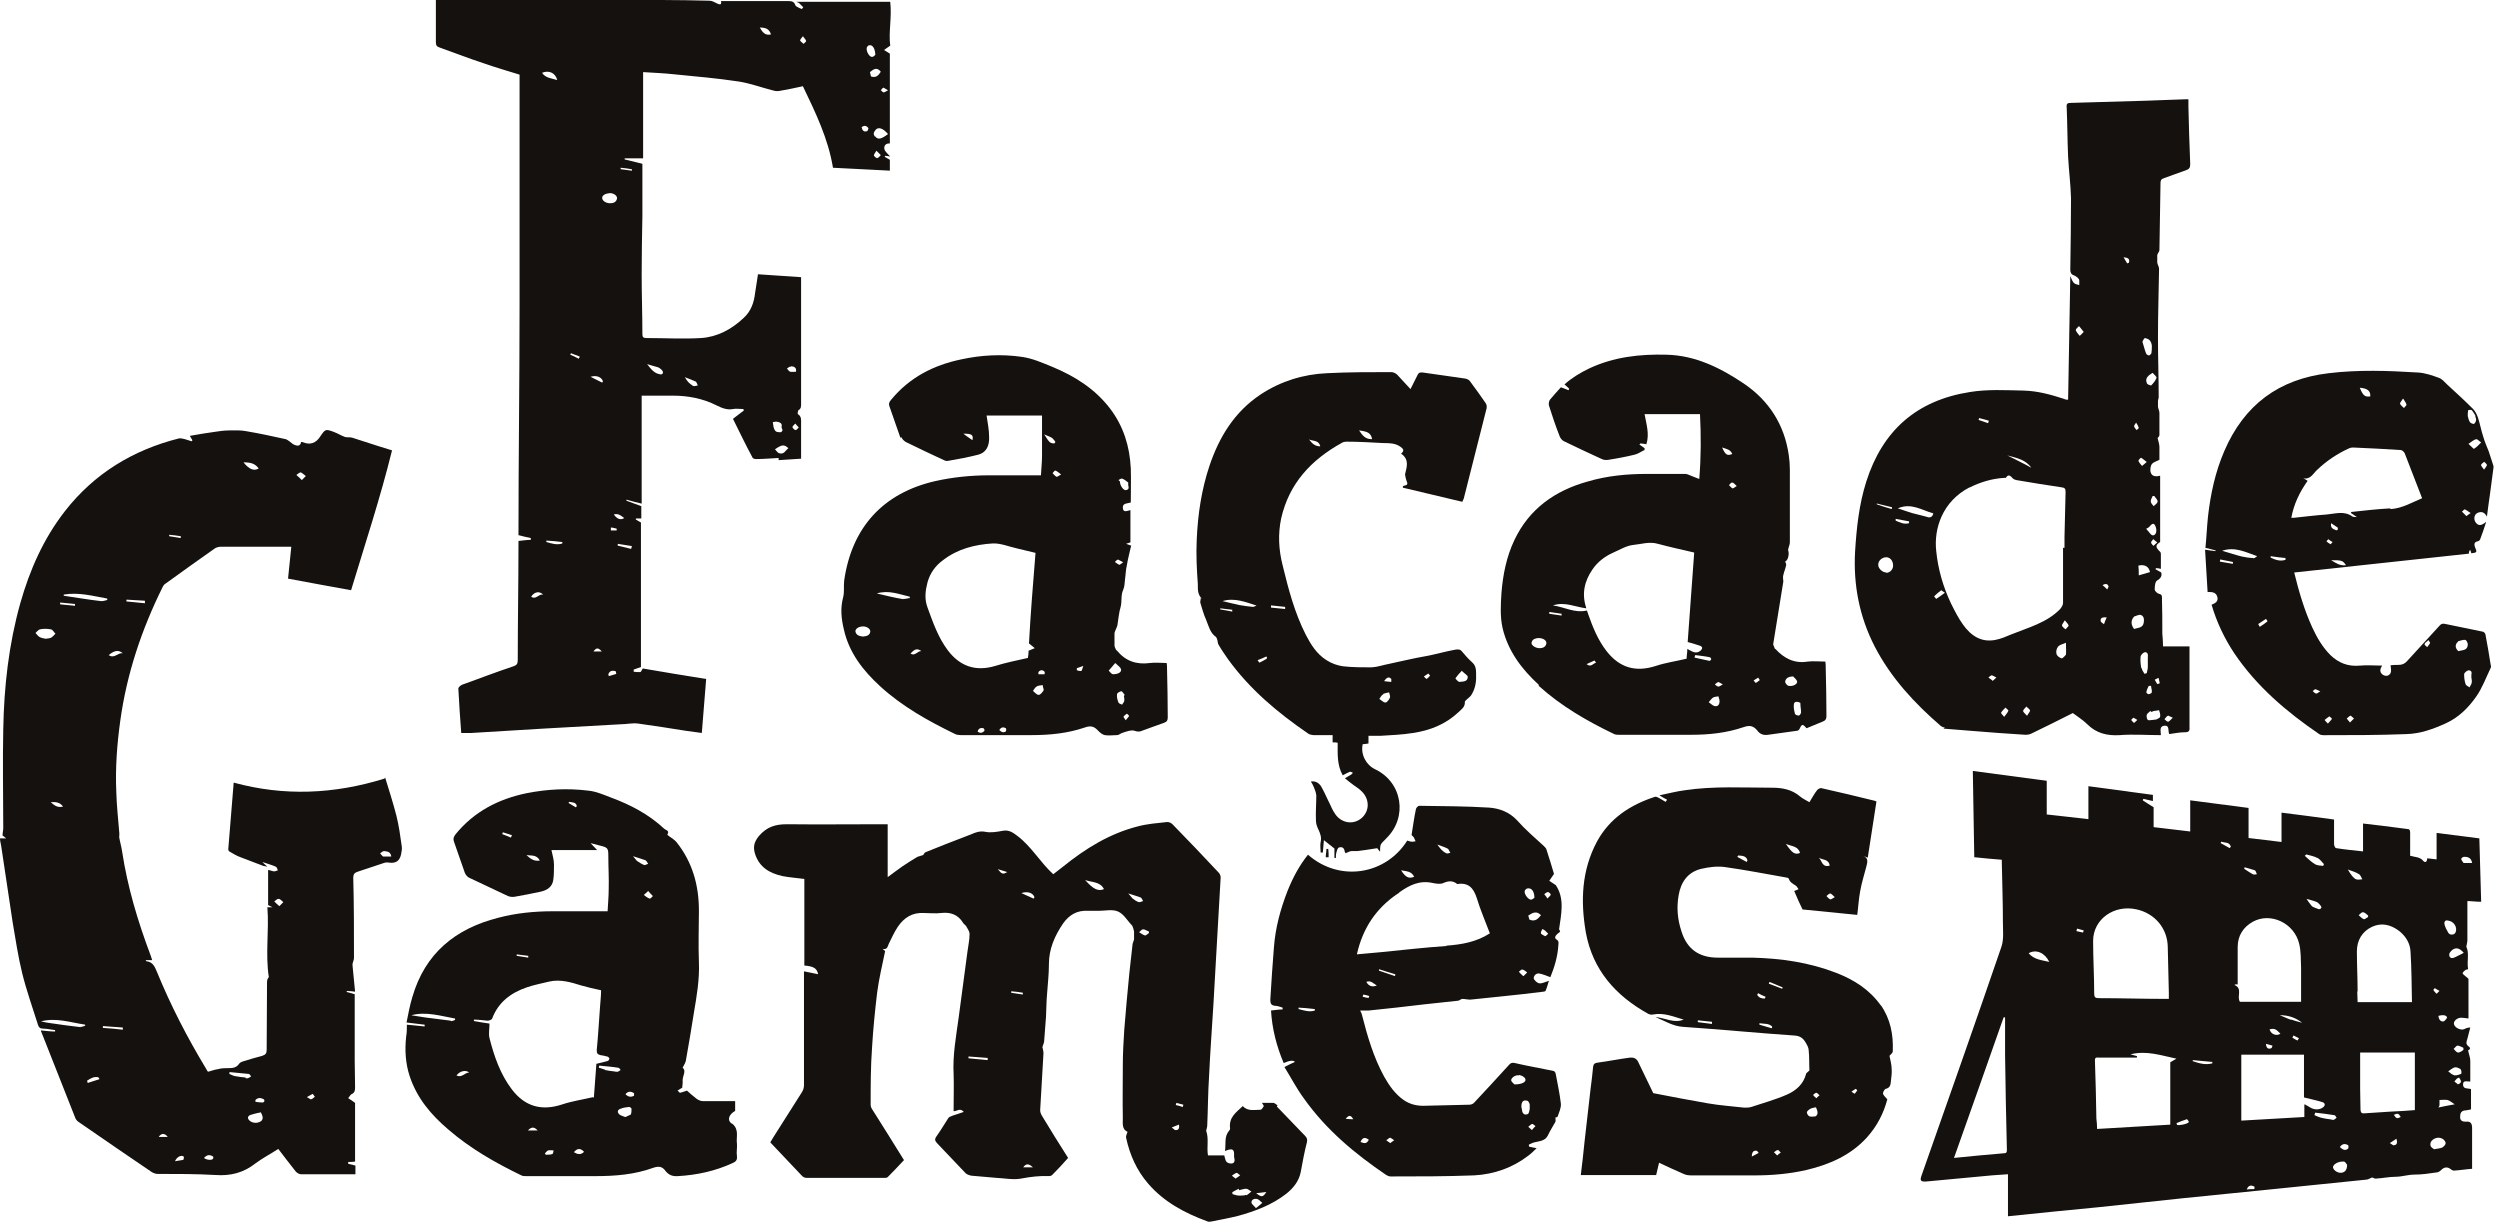
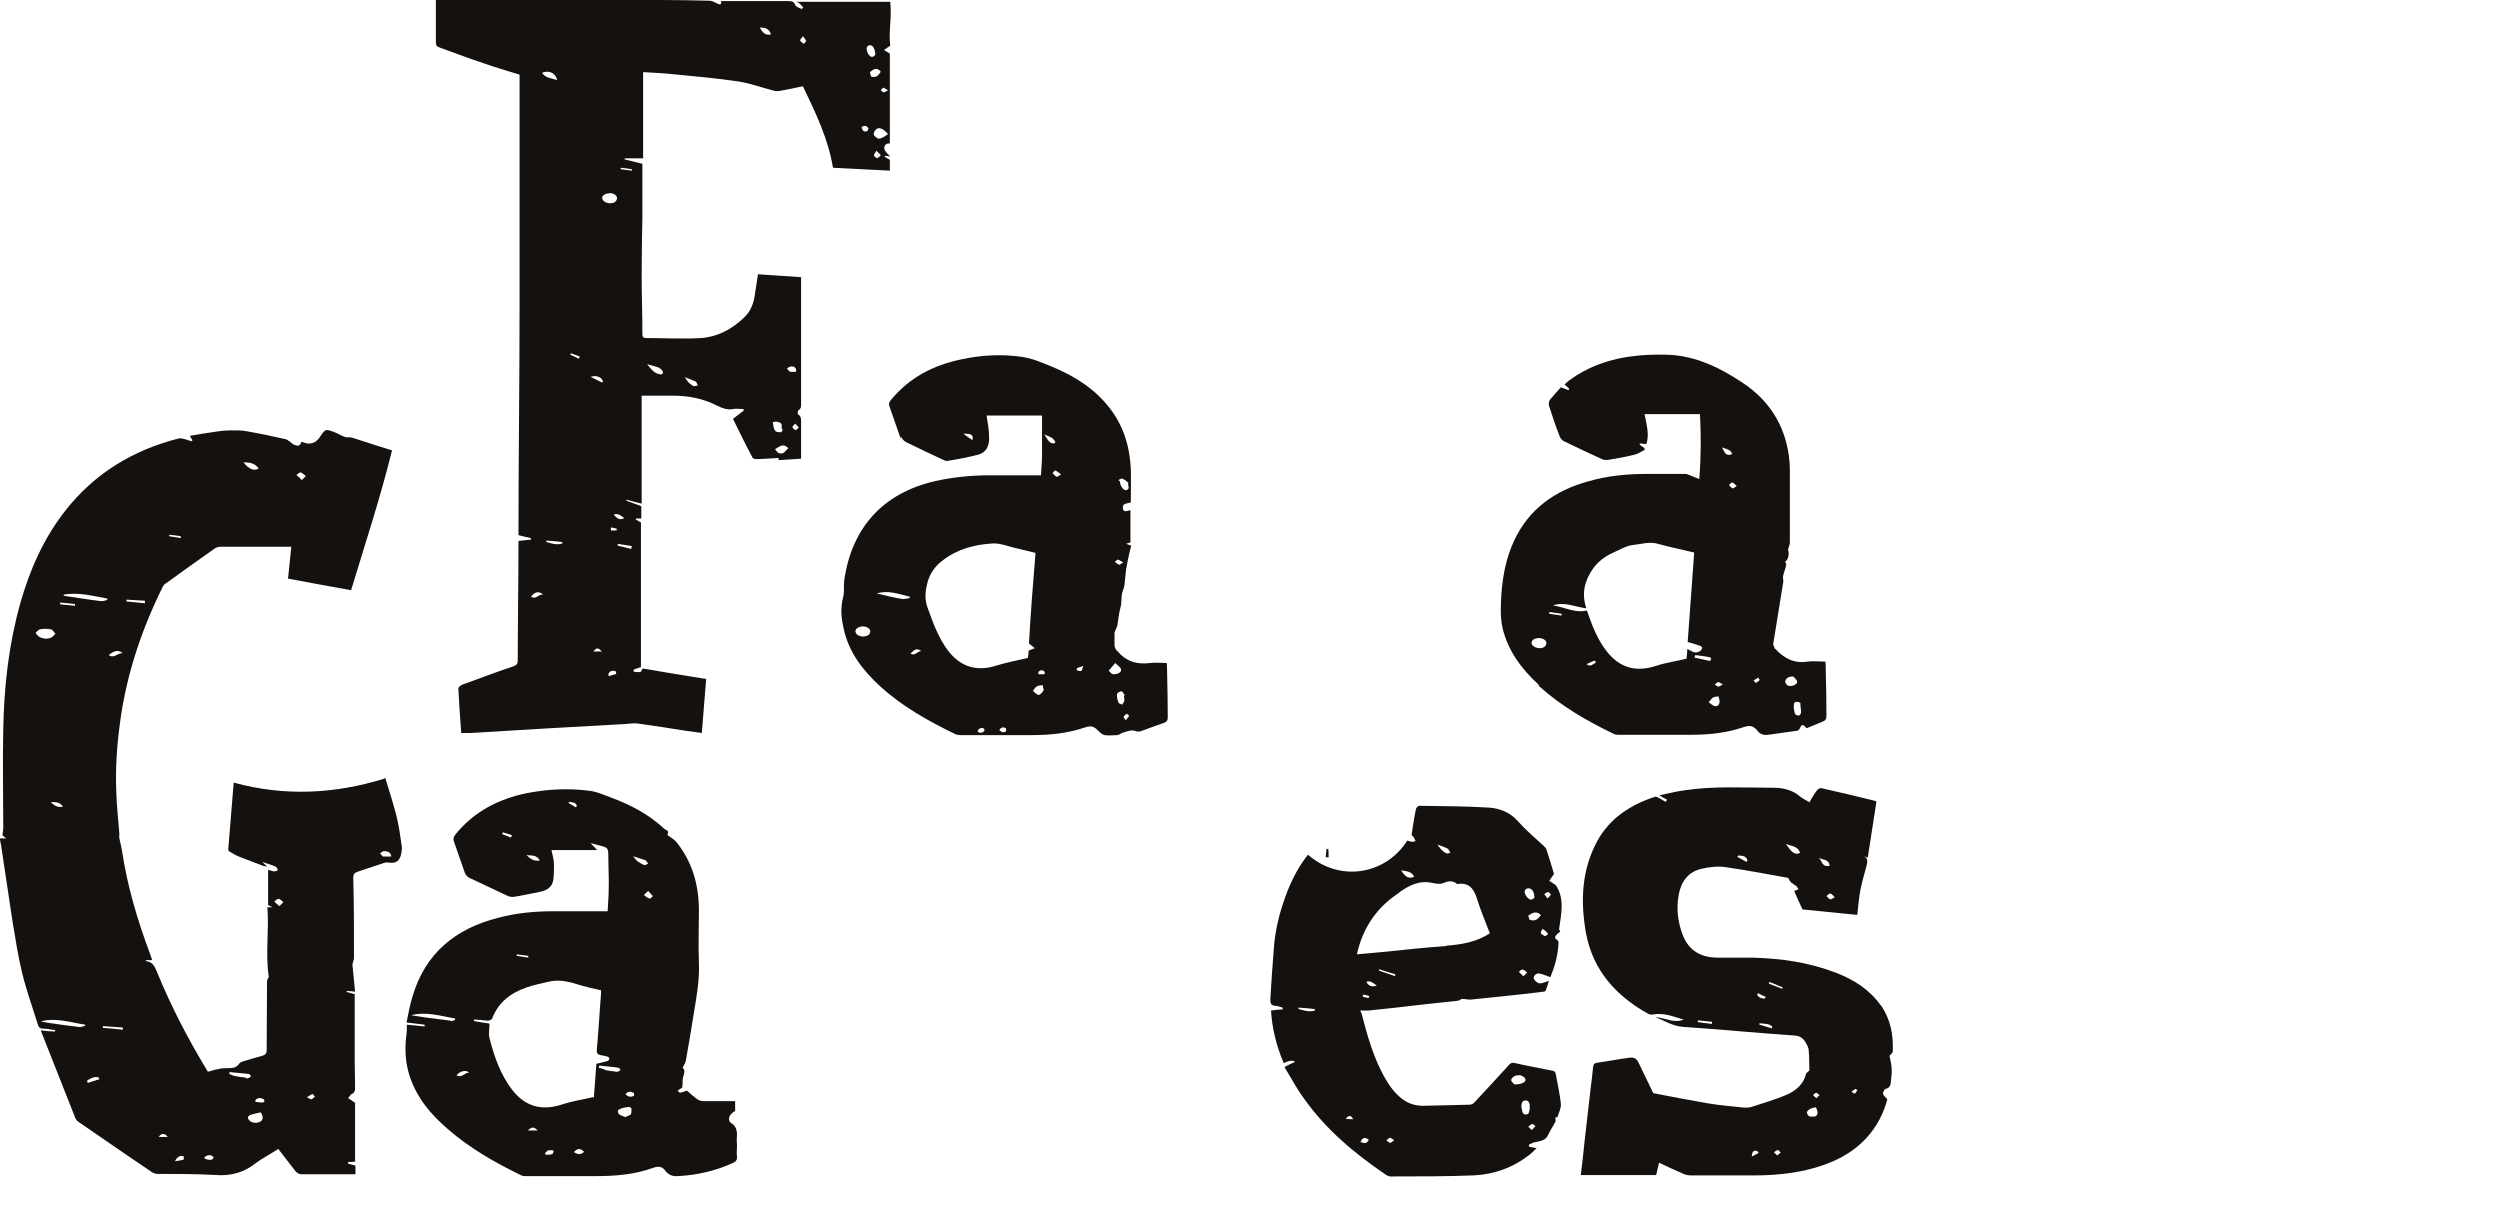
<svg xmlns="http://www.w3.org/2000/svg" width="69" height="34" viewBox="0 0 69 34" fill="none">
-   <path d="M68.64 14.251C68.67 14.031 68.69 13.851 68.72 13.661C68.75 13.411 68.79 13.161 68.82 12.911V12.861C68.78 12.731 68.73 12.591 68.69 12.461C68.64 12.331 68.58 12.201 68.54 12.061C68.48 11.881 68.45 11.701 68.39 11.521C68.36 11.441 68.32 11.351 68.26 11.291C68.03 11.061 67.78 10.831 67.54 10.611C67.47 10.541 67.4 10.461 67.32 10.431C67.13 10.361 66.93 10.291 66.73 10.281C65.91 10.231 65.09 10.201 64.27 10.301C62.9 10.461 61.94 11.171 61.39 12.451C61.14 13.031 61.01 13.641 60.94 14.261C60.91 14.551 60.9 14.831 60.87 15.121C60.98 15.141 61.06 15.171 61.15 15.191C61.15 15.191 61.15 15.201 61.15 15.211C61.06 15.201 60.97 15.191 60.86 15.171C60.88 15.561 60.91 15.951 60.93 16.341C61.08 16.331 61.17 16.361 61.2 16.481C61.23 16.611 61.13 16.651 61.04 16.691C61.18 17.171 61.39 17.611 61.66 18.021C62.28 18.941 63.1 19.641 64.01 20.261C64.04 20.281 64.08 20.291 64.12 20.291C64.89 20.291 65.65 20.291 66.42 20.261C66.8 20.251 67.16 20.121 67.51 19.961C67.86 19.801 68.13 19.531 68.34 19.231C68.51 18.991 68.61 18.711 68.74 18.441C68.76 18.411 68.75 18.361 68.74 18.331C68.7 18.061 68.65 17.791 68.6 17.521C68.6 17.481 68.55 17.431 68.51 17.431C68.17 17.361 67.83 17.291 67.49 17.221C67.41 17.201 67.37 17.221 67.32 17.281C67.03 17.601 66.73 17.921 66.44 18.241C66.37 18.321 66.3 18.351 66.2 18.351C66.13 18.351 66.05 18.351 65.98 18.361C65.99 18.481 66.03 18.601 65.89 18.651C65.85 18.661 65.78 18.641 65.75 18.611C65.67 18.541 65.69 18.451 65.75 18.371C65.54 18.371 65.33 18.351 65.13 18.371C64.81 18.401 64.55 18.301 64.32 18.081C64.1 17.861 63.95 17.601 63.82 17.321C63.6 16.841 63.45 16.331 63.32 15.801C64.93 15.631 66.54 15.451 68.14 15.281C68.14 15.251 68.15 15.221 68.16 15.191C68.16 15.191 68.18 15.191 68.19 15.191C68.19 15.221 68.2 15.251 68.21 15.271C68.37 15.251 68.37 15.241 68.31 15.101C68.28 15.021 68.29 14.961 68.38 14.941C68.41 14.941 68.44 14.911 68.45 14.891C68.51 14.741 68.56 14.581 68.62 14.401C68.5 14.501 68.41 14.531 68.33 14.421C68.27 14.341 68.28 14.211 68.37 14.161C68.47 14.111 68.57 14.121 68.64 14.261V14.251ZM68.21 18.621C68.21 18.621 68.21 18.651 68.21 18.701C68.21 18.721 68.23 18.781 68.22 18.831C68.22 18.881 68.18 18.921 68.16 18.971C68.12 18.941 68.06 18.921 68.05 18.881C68.02 18.791 68.01 18.701 68.01 18.611C68.01 18.571 68.08 18.511 68.13 18.501C68.2 18.501 68.23 18.541 68.21 18.621ZM67.84 17.701C67.84 17.701 67.98 17.651 68.04 17.661C68.07 17.661 68.12 17.751 68.11 17.801C68.1 17.961 67.95 17.941 67.85 17.971C67.75 17.881 67.76 17.781 67.84 17.711V17.701ZM67.02 17.661C67.02 17.661 67.08 17.741 67.07 17.751C67.05 17.791 67.02 17.821 66.99 17.861C66.96 17.831 66.91 17.801 66.92 17.781C66.92 17.741 66.97 17.721 67.02 17.671V17.661ZM64.88 19.751C64.88 19.751 64.94 19.801 64.97 19.831C64.94 19.861 64.91 19.891 64.86 19.941C64.82 19.891 64.79 19.861 64.77 19.831C64.81 19.801 64.84 19.761 64.88 19.751ZM64.29 19.771C64.29 19.771 64.37 19.831 64.36 19.841C64.34 19.881 64.3 19.911 64.25 19.971C64.21 19.931 64.18 19.901 64.16 19.871C64.2 19.841 64.24 19.801 64.29 19.771ZM63.91 19.021C63.91 19.021 63.98 19.051 64.04 19.081C63.98 19.111 63.95 19.151 63.93 19.141C63.89 19.141 63.86 19.101 63.83 19.071C63.86 19.051 63.89 19.021 63.91 19.021ZM66.32 10.991C66.37 11.071 66.41 11.121 66.42 11.171C66.42 11.191 66.37 11.231 66.35 11.261C66.31 11.221 66.26 11.191 66.24 11.141C66.24 11.111 66.28 11.071 66.33 10.991H66.32ZM65.42 10.941C65.27 10.961 65.22 10.921 65.13 10.701C65.35 10.721 65.43 10.791 65.42 10.941ZM61.62 15.561C61.5 15.541 61.39 15.521 61.27 15.501C61.27 15.481 61.27 15.461 61.28 15.441C61.4 15.461 61.51 15.491 61.63 15.511C61.63 15.531 61.63 15.551 61.62 15.571V15.561ZM62.19 15.401C62.09 15.401 61.98 15.381 61.88 15.361C61.71 15.321 61.54 15.261 61.33 15.201C61.69 15.081 61.98 15.241 62.3 15.351C62.26 15.371 62.23 15.411 62.19 15.411V15.401ZM62.37 17.301C62.37 17.301 62.32 17.221 62.33 17.221C62.4 17.171 62.47 17.131 62.54 17.081C62.54 17.081 62.59 17.141 62.58 17.151C62.52 17.201 62.45 17.251 62.37 17.301ZM63.08 15.451C62.93 15.501 62.8 15.451 62.67 15.391C62.67 15.381 62.67 15.361 62.67 15.351C62.81 15.371 62.95 15.391 63.08 15.401V15.451ZM64.21 14.941C64.21 14.941 64.24 14.901 64.26 14.881C64.3 14.911 64.34 14.941 64.38 14.961C64.36 14.981 64.33 15.021 64.32 15.021C64.28 15.001 64.25 14.971 64.21 14.941ZM64.34 14.441C64.4 14.481 64.46 14.521 64.52 14.561C64.53 14.561 64.52 14.611 64.52 14.621C64.52 14.631 64.48 14.641 64.47 14.631C64.4 14.601 64.31 14.581 64.34 14.431V14.441ZM64.34 15.461C64.64 15.461 64.66 15.471 64.75 15.601C64.58 15.621 64.47 15.541 64.34 15.461ZM65.97 14.031C65.61 14.051 65.25 14.091 64.89 14.131C64.89 14.141 64.89 14.151 64.89 14.161C64.93 14.191 64.98 14.221 65.05 14.271C64.99 14.271 64.94 14.271 64.92 14.251C64.69 14.091 64.45 14.181 64.21 14.201C63.91 14.221 63.61 14.261 63.31 14.291C63.29 14.291 63.27 14.291 63.24 14.291C63.31 13.911 63.47 13.581 63.69 13.271C63.65 13.241 63.61 13.221 63.57 13.201C63.77 13.241 63.84 13.071 63.95 12.971C64.21 12.721 64.51 12.521 64.84 12.371C64.87 12.361 64.9 12.351 64.94 12.351C65.38 12.371 65.82 12.391 66.26 12.421C66.3 12.421 66.35 12.471 66.37 12.511C66.53 12.921 66.69 13.331 66.85 13.751C66.56 13.871 66.3 14.031 65.98 14.051L65.97 14.031ZM68.56 12.741C68.56 12.741 68.63 12.801 68.64 12.831C68.64 12.861 68.6 12.901 68.56 12.961C68.52 12.901 68.47 12.861 68.48 12.831C68.48 12.801 68.54 12.771 68.57 12.741H68.56ZM68.12 11.321C68.12 11.321 68.2 11.301 68.22 11.321C68.26 11.361 68.29 11.421 68.32 11.471C68.32 11.471 68.32 11.471 68.32 11.491C68.32 11.521 68.35 11.561 68.34 11.591C68.34 11.631 68.31 11.681 68.28 11.701C68.25 11.701 68.19 11.681 68.17 11.651C68.14 11.601 68.12 11.541 68.11 11.481C68.11 11.431 68.11 11.371 68.12 11.331V11.321ZM68.06 14.231C68.06 14.231 67.99 14.161 67.95 14.121C67.98 14.101 68.01 14.051 68.03 14.061C68.07 14.071 68.11 14.111 68.19 14.161C68.12 14.201 68.08 14.251 68.06 14.241V14.231ZM68.28 12.391C68.28 12.391 68.2 12.321 68.13 12.251C68.22 12.191 68.28 12.131 68.35 12.121C68.38 12.121 68.43 12.181 68.48 12.211C68.42 12.271 68.36 12.341 68.29 12.381L68.28 12.391Z" fill="#14110F" />
  <path d="M10.61 21.49C9.22 21.92 7.84 21.98 6.45 21.6C6.4 22.22 6.35 22.83 6.3 23.44C6.3 23.46 6.31 23.49 6.33 23.5C6.43 23.56 6.53 23.62 6.64 23.66C6.85 23.74 7.06 23.82 7.27 23.9C7.29 23.9 7.32 23.91 7.38 23.92C7.32 23.87 7.29 23.84 7.24 23.79C7.38 23.84 7.5 23.87 7.61 23.92C7.64 23.93 7.65 23.98 7.67 24.02C7.64 24.03 7.6 24.05 7.57 24.05C7.52 24.05 7.47 24.02 7.4 24.01V24.98C7.4 24.98 7.46 25.01 7.52 25.04C7.46 25.04 7.43 25.04 7.38 25.04C7.43 25.69 7.32 26.33 7.42 26.97C7.38 27.01 7.37 27.06 7.37 27.11C7.37 27.73 7.36 28.36 7.36 28.98C7.36 29.07 7.33 29.11 7.24 29.14C7.06 29.19 6.87 29.24 6.69 29.3C6.66 29.31 6.62 29.33 6.6 29.36C6.53 29.46 6.44 29.48 6.33 29.48C6.22 29.48 6.11 29.48 6.01 29.51C5.92 29.52 5.83 29.56 5.74 29.58C5.72 29.55 5.7 29.53 5.69 29.5C5.17 28.64 4.71 27.75 4.33 26.82C4.27 26.68 4.22 26.55 4.04 26.53C4.04 26.53 4.03 26.52 4.02 26.5H4.2C4.18 26.44 4.17 26.4 4.15 26.35C3.8 25.42 3.52 24.48 3.37 23.5C3.35 23.36 3.31 23.23 3.29 23.11C3.29 23.06 3.3 23.01 3.29 22.96C3.26 22.59 3.22 22.23 3.21 21.86C3.18 21.2 3.23 20.54 3.32 19.89C3.5 18.59 3.91 17.37 4.49 16.2C4.51 16.16 4.54 16.12 4.58 16.1C5.02 15.78 5.47 15.46 5.91 15.15C5.96 15.11 6.03 15.09 6.1 15.09C6.7 15.09 7.3 15.09 7.91 15.09H8.04C8.01 15.39 7.98 15.68 7.95 15.97C8.55 16.08 9.12 16.19 9.69 16.29C10.08 15 10.5 13.73 10.82 12.43C10.53 12.34 10.27 12.26 10 12.17C9.91 12.14 9.82 12.11 9.72 12.08C9.66 12.06 9.58 12.08 9.52 12.06C9.41 12.02 9.32 11.96 9.21 11.92C8.99 11.84 8.98 11.84 8.85 12.03C8.72 12.24 8.56 12.29 8.34 12.2C8.34 12.2 8.32 12.2 8.31 12.2C8.29 12.32 8.21 12.31 8.13 12.28C8.08 12.26 8.04 12.22 8 12.19C7.96 12.16 7.92 12.13 7.88 12.12C7.52 12.04 7.15 11.96 6.79 11.9C6.64 11.87 6.48 11.88 6.32 11.88C6.19 11.88 6.05 11.9 5.92 11.92C5.69 11.95 5.47 11.99 5.24 12.03C5.27 12.08 5.29 12.12 5.31 12.15C5.31 12.16 5.3 12.17 5.29 12.18C5.23 12.16 5.16 12.14 5.1 12.12C5.05 12.11 4.99 12.09 4.94 12.1C3.67 12.42 2.6 13.07 1.79 14.11C1.2 14.87 0.82 15.73 0.56 16.65C0.24 17.79 0.11 18.96 0.09 20.13C0.07 21.04 0.09 21.94 0.09 22.85C0.09 22.92 0.07 22.99 0.07 23.06C0.09 23.07 0.11 23.09 0.17 23.14C0.09 23.14 0.05 23.14 0 23.14C0 23.21 0.02 23.27 0.03 23.33C0.14 24.04 0.24 24.75 0.35 25.46C0.43 25.93 0.5 26.4 0.61 26.85C0.73 27.34 0.9 27.81 1.05 28.29C1.07 28.36 1.11 28.39 1.19 28.39C1.3 28.39 1.41 28.42 1.52 28.43C1.52 28.44 1.52 28.46 1.52 28.47C1.39 28.47 1.26 28.45 1.13 28.44C1.13 28.46 1.13 28.47 1.14 28.48C1.45 29.27 1.77 30.07 2.08 30.86C2.1 30.91 2.14 30.95 2.19 30.98C2.86 31.44 3.52 31.9 4.19 32.35C4.24 32.38 4.3 32.4 4.35 32.4C4.88 32.4 5.42 32.4 5.95 32.43C6.36 32.46 6.72 32.37 7.05 32.11C7.25 31.96 7.47 31.85 7.68 31.71C7.85 31.93 8 32.13 8.16 32.33C8.19 32.37 8.26 32.41 8.31 32.41C8.78 32.41 9.25 32.41 9.72 32.41C9.75 32.41 9.78 32.41 9.81 32.41V32.17C9.74 32.15 9.68 32.14 9.61 32.12V32.07C9.68 32.07 9.74 32.07 9.8 32.06V30.44C9.73 30.39 9.68 30.35 9.61 30.31C9.65 30.26 9.67 30.22 9.7 30.2C9.8 30.16 9.8 30.08 9.8 29.99C9.8 29.76 9.79 29.52 9.79 29.29C9.79 28.67 9.79 28.05 9.79 27.44C9.71 27.42 9.64 27.4 9.57 27.38C9.57 27.38 9.57 27.36 9.57 27.35C9.64 27.35 9.7 27.36 9.8 27.37C9.78 27.13 9.75 26.89 9.73 26.65C9.73 26.63 9.73 26.62 9.73 26.6C9.74 26.55 9.77 26.49 9.77 26.44C9.77 25.7 9.77 24.97 9.75 24.23C9.75 24.13 9.78 24.09 9.87 24.06C10.11 23.98 10.35 23.9 10.59 23.82C10.64 23.8 10.7 23.8 10.75 23.81C10.93 23.83 11.03 23.76 11.07 23.58C11.08 23.51 11.1 23.44 11.09 23.37C11.05 23.08 11.01 22.79 10.94 22.51C10.85 22.16 10.74 21.82 10.63 21.46L10.61 21.49ZM8.31 13.04C8.31 13.04 8.4 13.1 8.44 13.14C8.41 13.17 8.38 13.2 8.33 13.25C8.27 13.19 8.23 13.15 8.18 13.11C8.22 13.08 8.27 13.03 8.31 13.04ZM7.14 12.93C7.01 13.01 6.87 12.95 6.72 12.76C6.95 12.76 7.05 12.81 7.14 12.93ZM4.67 14.76C4.78 14.77 4.88 14.78 4.99 14.8C4.99 14.82 4.99 14.84 4.99 14.85C4.88 14.83 4.78 14.82 4.67 14.8C4.67 14.79 4.67 14.77 4.67 14.76ZM3.49 16.55C3.66 16.56 3.83 16.57 4 16.58C4 16.6 4 16.62 4 16.65C3.83 16.63 3.66 16.62 3.49 16.6V16.55ZM3.39 18.03C3.24 18.01 3.16 18.19 3 18.08C3.16 17.95 3.27 17.93 3.39 18.03ZM1.66 16.63C1.8 16.64 1.93 16.66 2.07 16.67C2.07 16.69 2.07 16.7 2.07 16.72C1.93 16.71 1.8 16.69 1.66 16.68C1.66 16.66 1.66 16.65 1.66 16.63ZM1.74 22.26C1.6 22.3 1.51 22.24 1.4 22.14C1.54 22.13 1.65 22.14 1.74 22.26ZM0.98 17.47C0.98 17.47 1.06 17.38 1.1 17.37C1.2 17.35 1.3 17.35 1.4 17.37C1.45 17.37 1.49 17.45 1.53 17.49C1.49 17.53 1.45 17.58 1.41 17.6C1.37 17.62 1.32 17.62 1.26 17.63C1.21 17.62 1.14 17.61 1.09 17.58C1.05 17.56 1.02 17.51 0.98 17.47ZM2.23 28.35C1.95 28.32 1.68 28.28 1.4 28.24C1.31 28.23 1.22 28.21 1.13 28.19C1.55 28.08 1.94 28.22 2.35 28.28C2.35 28.29 2.35 28.3 2.35 28.31C2.31 28.32 2.26 28.35 2.22 28.34L2.23 28.35ZM2.73 29.79C2.63 29.82 2.52 29.86 2.42 29.89C2.42 29.87 2.41 29.85 2.4 29.83C2.49 29.77 2.58 29.71 2.7 29.73C2.72 29.73 2.73 29.75 2.74 29.77C2.74 29.77 2.74 29.8 2.73 29.8V29.79ZM1.76 16.44C1.76 16.44 1.76 16.42 1.76 16.41C2.17 16.34 2.57 16.45 2.96 16.52C2.96 16.53 2.96 16.54 2.96 16.56C2.9 16.57 2.84 16.6 2.78 16.59C2.43 16.55 2.09 16.49 1.74 16.44H1.76ZM3.39 28.42C3.21 28.4 3.03 28.38 2.84 28.37C2.84 28.35 2.84 28.34 2.84 28.32C3.02 28.33 3.21 28.35 3.39 28.36C3.39 28.38 3.39 28.4 3.39 28.42ZM4.38 31.38C4.45 31.27 4.55 31.27 4.63 31.38H4.38ZM5.06 32.01C4.99 32.03 4.92 32.03 4.83 32.05C4.88 31.93 5 31.87 5.07 31.92C5.08 31.93 5.07 32.01 5.06 32.01ZM5.63 31.96C5.71 31.87 5.79 31.86 5.88 31.92C5.89 31.92 5.89 31.97 5.88 31.98C5.85 32.03 5.71 32.02 5.63 31.96ZM6.78 29.74C6.68 29.73 6.58 29.72 6.48 29.7C6.43 29.69 6.38 29.66 6.33 29.64C6.33 29.62 6.33 29.6 6.34 29.59C6.51 29.61 6.69 29.62 6.86 29.64C6.89 29.64 6.91 29.68 6.93 29.71C6.9 29.73 6.87 29.75 6.84 29.76C6.82 29.76 6.8 29.76 6.78 29.76V29.74ZM7.19 30.95C7.11 31.01 6.96 31 6.89 30.93C6.82 30.87 6.83 30.8 6.92 30.77C7.01 30.74 7.1 30.72 7.2 30.7C7.24 30.79 7.29 30.87 7.2 30.95H7.19ZM7.26 30.43C7.19 30.43 7.12 30.42 7.05 30.41C7.05 30.39 7.05 30.38 7.05 30.36C7.11 30.3 7.18 30.29 7.26 30.33C7.28 30.33 7.3 30.37 7.3 30.38C7.3 30.4 7.27 30.43 7.25 30.43H7.26ZM7.71 25.01C7.65 24.96 7.61 24.92 7.57 24.88C7.61 24.85 7.66 24.8 7.69 24.81C7.74 24.81 7.78 24.87 7.82 24.9C7.79 24.93 7.76 24.96 7.71 25.01ZM8.57 30.34C8.57 30.34 8.5 30.3 8.47 30.28C8.52 30.25 8.56 30.23 8.63 30.19C8.65 30.22 8.67 30.24 8.69 30.27C8.65 30.3 8.62 30.34 8.58 30.34H8.57ZM10.57 23.64C10.57 23.64 10.51 23.58 10.49 23.55C10.53 23.53 10.56 23.49 10.6 23.49C10.68 23.5 10.78 23.5 10.8 23.64C10.72 23.64 10.65 23.64 10.58 23.64H10.57Z" fill="#14110F" />
-   <path d="M68.09 24.869C68.2 24.869 68.34 24.889 68.48 24.889C68.46 24.299 68.45 23.719 68.43 23.139C68.03 23.089 67.64 23.039 67.25 22.989V23.719C67.16 23.709 67.07 23.699 66.99 23.689C66.99 23.779 66.94 23.829 66.88 23.759C66.79 23.649 66.66 23.659 66.52 23.619C66.52 23.409 66.52 23.189 66.52 22.979C66.52 22.909 66.5 22.879 66.43 22.879C66.19 22.849 65.96 22.819 65.73 22.789C65.56 22.769 65.4 22.749 65.22 22.729V23.499C64.97 23.469 64.72 23.449 64.48 23.409C64.45 23.409 64.42 23.339 64.42 23.299C64.42 23.069 64.42 22.849 64.42 22.619C63.92 22.549 63.45 22.489 62.97 22.429V23.239C62.67 23.199 62.37 23.169 62.06 23.129V22.299C61.51 22.229 60.98 22.159 60.45 22.089V22.949C60.11 22.909 59.78 22.869 59.44 22.829V22.279C59.32 22.209 59.23 22.149 59.14 22.089C59.14 22.079 59.15 22.059 59.16 22.049C59.25 22.069 59.34 22.089 59.42 22.109V21.939C58.82 21.859 58.23 21.779 57.64 21.699V22.609C57.26 22.569 56.89 22.519 56.49 22.479V21.549C55.8 21.459 55.13 21.369 54.45 21.279C54.46 22.079 54.48 22.869 54.49 23.659C54.76 23.689 55 23.709 55.25 23.729C55.25 23.769 55.25 23.789 55.25 23.809C55.26 24.349 55.28 24.889 55.28 25.439C55.28 25.669 55.31 25.919 55.24 26.129C54.52 28.229 53.78 30.329 53.04 32.429C52.98 32.589 53.01 32.619 53.17 32.609C53.78 32.549 54.38 32.499 54.99 32.439C55.13 32.429 55.26 32.419 55.42 32.409V33.569C56.27 33.479 57.1 33.399 57.92 33.319C58.7 33.239 59.49 33.149 60.27 33.069C61.13 32.979 61.99 32.899 62.85 32.809C63.67 32.729 64.48 32.639 65.3 32.559C65.36 32.559 65.41 32.519 65.47 32.499C65.5 32.499 65.54 32.539 65.58 32.529C65.76 32.519 65.94 32.479 66.12 32.479C66.29 32.479 66.46 32.419 66.64 32.419C66.84 32.419 67.05 32.389 67.25 32.359C67.3 32.359 67.35 32.319 67.38 32.289C67.46 32.209 67.55 32.199 67.64 32.269C67.66 32.289 67.7 32.309 67.73 32.309C67.9 32.299 68.07 32.269 68.23 32.259C68.23 31.879 68.23 31.509 68.23 31.139C68.23 31.019 68.2 30.939 68.05 30.959C67.98 30.959 67.9 30.939 67.9 30.839C67.9 30.749 67.91 30.669 68.02 30.649C68.08 30.649 68.14 30.629 68.2 30.619V30.059C68.11 30.029 67.98 30.069 67.98 29.929C67.98 29.799 68.11 29.859 68.18 29.849C68.18 29.649 68.18 29.469 68.18 29.279C68.18 29.189 68.14 29.099 68.12 28.989C68.14 28.979 68.22 28.939 68.13 28.879C68.04 28.809 68.08 28.739 68.1 28.669C68.13 28.569 68.15 28.459 68.18 28.359C68.09 28.359 68.05 28.389 68 28.409C67.9 28.439 67.75 28.359 67.73 28.269C67.71 28.189 67.81 28.089 67.93 28.089C68 28.089 68.08 28.109 68.13 28.109C68.13 27.749 68.13 27.389 68.13 27.029C68.13 26.999 68.07 26.969 68.04 26.939C68.01 26.909 67.96 26.879 67.97 26.859C67.97 26.829 68.02 26.799 68.05 26.769C68.07 26.759 68.09 26.759 68.12 26.749C68.08 26.529 68.16 26.309 68.07 26.129C68.08 26.059 68.1 26.009 68.1 25.949C68.1 25.589 68.1 25.229 68.1 24.859L68.09 24.869ZM55.32 31.829C54.86 31.869 54.4 31.909 53.93 31.959C54.39 30.659 54.85 29.369 55.3 28.079C55.31 28.079 55.33 28.079 55.34 28.079C55.34 28.429 55.34 28.769 55.34 29.119C55.35 29.989 55.37 30.859 55.39 31.729C55.39 31.789 55.39 31.829 55.31 31.829H55.32ZM55.99 26.309C56.2 26.189 56.44 26.299 56.56 26.549C56.36 26.499 56.14 26.489 55.99 26.309ZM57.49 25.739C57.43 25.729 57.37 25.709 57.31 25.699C57.31 25.679 57.32 25.649 57.33 25.629C57.39 25.649 57.45 25.659 57.51 25.679C57.51 25.699 57.49 25.739 57.49 25.739ZM57.8 27.439C57.8 26.949 57.77 26.459 57.77 25.969C57.77 25.369 58.35 24.959 58.97 25.099C59.47 25.209 59.82 25.619 59.83 26.129C59.84 26.549 59.85 26.979 59.86 27.399C59.86 27.449 59.86 27.509 59.86 27.569C59.81 27.569 59.77 27.569 59.74 27.569C59.13 27.569 58.53 27.549 57.92 27.549C57.83 27.549 57.8 27.519 57.8 27.429V27.439ZM59.92 31.039C59.25 31.079 58.58 31.119 57.88 31.159C57.88 31.059 57.87 30.959 57.86 30.869C57.85 30.339 57.84 29.799 57.82 29.269C57.82 29.169 57.87 29.189 57.93 29.189C58.28 29.189 58.63 29.189 58.98 29.189C58.98 29.179 58.98 29.169 58.98 29.149C58.93 29.139 58.88 29.119 58.8 29.099C59.25 28.989 59.64 29.129 60.07 29.219C60 29.259 59.95 29.289 59.9 29.319V31.039H59.92ZM60.09 31.049C60.09 31.049 60.08 31.019 60.07 30.999C60.17 30.959 60.26 30.919 60.36 30.889C60.36 30.889 60.42 30.949 60.41 30.969C60.39 31.019 60.15 31.069 60.09 31.049ZM65.36 25.259C65.36 25.259 65.36 25.289 65.36 25.309C65.32 25.329 65.27 25.379 65.24 25.369C65.19 25.349 65.14 25.299 65.1 25.259C65.14 25.229 65.18 25.169 65.22 25.179C65.27 25.179 65.32 25.239 65.36 25.269V25.259ZM63.64 23.579C63.75 23.609 63.86 23.629 63.96 23.679C64.03 23.709 64.08 23.789 64.14 23.849L64.12 23.899C64.04 23.889 63.95 23.889 63.89 23.849C63.79 23.789 63.7 23.699 63.61 23.619C63.62 23.619 63.63 23.599 63.65 23.589L63.64 23.579ZM64.07 25.049C64.03 25.139 63.95 25.069 63.88 25.049C63.85 25.039 63.81 25.019 63.79 24.989C63.74 24.929 63.7 24.869 63.66 24.809C63.76 24.839 63.86 24.859 63.95 24.899C64 24.929 64.08 25.019 64.07 25.049ZM63.24 28.149C63.14 28.119 63.05 28.069 62.92 28.019C63.17 28.019 63.36 28.089 63.54 28.229C63.44 28.199 63.34 28.179 63.24 28.139V28.149ZM63.45 28.659L63.41 28.719C63.36 28.699 63.32 28.669 63.27 28.639L63.3 28.579C63.3 28.579 63.4 28.629 63.44 28.649L63.45 28.659ZM62.64 28.409C62.78 28.379 62.81 28.399 62.94 28.529C62.83 28.609 62.67 28.539 62.64 28.409ZM62.72 28.859C62.72 28.859 62.71 28.919 62.69 28.929C62.62 28.959 62.55 28.949 62.54 28.809C62.6 28.829 62.66 28.839 62.72 28.859ZM61.96 23.939C62.05 23.969 62.15 23.989 62.23 24.019C62.26 24.029 62.27 24.089 62.29 24.129C62.25 24.129 62.21 24.149 62.18 24.129C62.1 24.089 62.02 24.029 61.94 23.979C61.94 23.959 61.95 23.949 61.96 23.929V23.939ZM61.06 29.349C60.87 29.399 60.7 29.349 60.52 29.289C60.52 29.279 60.52 29.269 60.52 29.259C60.7 29.279 60.88 29.289 61.06 29.309C61.06 29.329 61.06 29.339 61.06 29.359V29.349ZM61.54 23.409C61.46 23.359 61.37 23.319 61.29 23.269C61.29 23.259 61.3 23.249 61.31 23.229C61.4 23.269 61.52 23.229 61.57 23.359C61.57 23.379 61.55 23.389 61.54 23.409ZM61.68 27.169C61.68 27.169 61.74 27.169 61.76 27.169C61.76 26.819 61.76 26.479 61.76 26.139C61.76 25.829 61.91 25.589 62.18 25.439C62.67 25.169 63.33 25.479 63.46 26.059C63.51 26.269 63.5 26.499 63.51 26.719C63.51 27.029 63.51 27.339 63.51 27.649H61.82C61.73 27.489 61.9 27.289 61.68 27.189V27.169ZM62.01 32.829C62.06 32.699 62.14 32.709 62.22 32.749C62.23 32.749 62.22 32.799 62.22 32.819C62.15 32.819 62.08 32.819 62.01 32.829ZM63.6 30.489V30.829C63.02 30.859 62.45 30.899 61.86 30.929V29.109H63.59V30.289C63.78 30.339 63.94 30.369 64.1 30.419C64.18 30.449 64.18 30.509 64.12 30.559C64.02 30.639 63.87 30.639 63.75 30.559C63.71 30.539 63.67 30.509 63.61 30.479L63.6 30.489ZM64.06 30.849C64 30.829 63.94 30.809 63.88 30.779C63.88 30.759 63.89 30.739 63.9 30.709C64.08 30.729 64.25 30.749 64.43 30.779C64.45 30.779 64.47 30.819 64.49 30.849C64.46 30.869 64.43 30.909 64.4 30.909C64.36 30.909 64.32 30.889 64.28 30.889C64.21 30.879 64.14 30.869 64.06 30.849ZM64.6 32.369C64.5 32.369 64.4 32.289 64.39 32.219C64.39 32.139 64.53 32.049 64.69 32.059C64.73 32.059 64.77 32.139 64.78 32.149C64.78 32.299 64.71 32.369 64.6 32.369ZM64.81 31.699C64.72 31.779 64.65 31.719 64.58 31.659C64.65 31.559 64.73 31.559 64.81 31.609C64.82 31.609 64.82 31.689 64.81 31.699ZM64.92 24.179C64.88 24.129 64.84 24.069 64.8 23.999C64.91 24.039 65.02 24.069 65.11 24.129C65.15 24.149 65.17 24.219 65.2 24.269C65.14 24.269 65.08 24.289 65.03 24.269C64.99 24.259 64.95 24.209 64.92 24.179ZM65.07 27.369C65.07 26.999 65.05 26.629 65.05 26.259C65.05 25.959 65.19 25.709 65.47 25.579C65.73 25.459 65.98 25.519 66.21 25.689C66.39 25.829 66.52 26.029 66.53 26.259C66.56 26.719 66.56 27.189 66.57 27.659H65.07C65.07 27.549 65.06 27.459 65.06 27.359L65.07 27.369ZM66.07 31.619C66.07 31.619 66 31.579 65.96 31.549C66.02 31.509 66.07 31.479 66.14 31.429C66.18 31.549 66.15 31.609 66.06 31.609L66.07 31.619ZM66.07 30.769C66.18 30.719 66.2 30.729 66.26 30.829C66.16 30.879 66.14 30.879 66.07 30.769ZM66.65 30.569C66.65 30.569 66.65 30.609 66.65 30.639C66.43 30.659 66.22 30.669 66 30.679C65.75 30.699 65.49 30.709 65.24 30.729C65.17 30.729 65.16 30.699 65.15 30.639C65.15 30.439 65.14 30.239 65.14 30.039C65.14 29.719 65.14 29.389 65.14 29.049H66.65C66.65 29.559 66.65 30.059 66.65 30.569ZM67.55 25.409C67.72 25.409 67.84 25.599 67.77 25.739C67.74 25.809 67.61 25.819 67.57 25.739C67.53 25.669 67.49 25.599 67.47 25.519C67.45 25.439 67.49 25.399 67.55 25.399V25.409ZM67.54 28.089C67.54 28.089 67.49 28.169 67.45 28.189C67.37 28.209 67.31 28.149 67.3 28.039C67.43 27.999 67.54 28.019 67.54 28.099V28.089ZM67.21 27.279C67.21 27.279 67.29 27.329 67.33 27.349C67.31 27.369 67.29 27.389 67.25 27.429C67.21 27.389 67.18 27.359 67.16 27.319C67.16 27.319 67.2 27.269 67.21 27.269V27.279ZM67.41 31.669C67.35 31.699 67.28 31.699 67.18 31.719C67.16 31.699 67.11 31.679 67.09 31.639C67.07 31.609 67.08 31.549 67.09 31.519C67.16 31.409 67.3 31.369 67.41 31.429C67.45 31.449 67.5 31.509 67.5 31.549C67.5 31.599 67.44 31.649 67.4 31.679L67.41 31.669ZM67.3 30.569C67.3 30.569 67.33 30.519 67.33 30.499C67.33 30.449 67.33 30.359 67.33 30.359C67.4 30.359 67.48 30.349 67.55 30.359C67.62 30.379 67.67 30.429 67.75 30.479C67.57 30.509 67.44 30.539 67.29 30.569H67.3ZM67.83 29.919C67.83 29.919 67.77 29.869 67.74 29.849C67.77 29.819 67.79 29.789 67.81 29.769C67.83 29.759 67.85 29.749 67.87 29.739C67.89 29.779 67.93 29.819 67.92 29.859C67.92 29.889 67.86 29.929 67.83 29.929V29.919ZM67.93 29.639C67.87 29.659 67.8 29.689 67.74 29.679C67.67 29.659 67.61 29.599 67.57 29.569C67.62 29.539 67.68 29.479 67.75 29.459C67.8 29.449 67.87 29.479 67.91 29.509C67.94 29.529 67.94 29.629 67.93 29.639ZM67.83 28.859C67.88 28.859 67.94 28.899 67.99 28.919V28.979C67.99 28.979 67.89 29.059 67.84 29.049C67.8 29.049 67.76 28.989 67.72 28.949C67.76 28.919 67.79 28.859 67.83 28.859ZM67.71 26.439C67.64 26.459 67.59 26.409 67.6 26.339C67.6 26.299 67.64 26.259 67.67 26.229C67.78 26.139 67.88 26.159 68 26.299C67.89 26.349 67.8 26.409 67.71 26.439ZM67.99 23.809C67.99 23.809 67.93 23.739 67.93 23.709C67.93 23.679 67.99 23.639 68.03 23.649C68.13 23.649 68.21 23.689 68.23 23.819C68.14 23.819 68.06 23.819 67.99 23.819V23.809Z" fill="#14110F" />
  <path d="M21.49 12.7C21.7 12.69 21.9 12.67 22.11 12.66C22.11 12.33 22.11 12.02 22.11 11.7C22.11 11.61 22.13 11.49 22.02 11.43C22.01 11.43 22.02 11.33 22.04 11.32C22.11 11.28 22.11 11.22 22.11 11.16C22.11 10.79 22.11 10.42 22.11 10.05C22.11 9.3 22.11 8.54 22.11 7.79C22.11 7.75 22.11 7.7 22.11 7.65C21.71 7.62 21.32 7.6 20.92 7.57C20.89 7.75 20.87 7.92 20.84 8.09C20.81 8.35 20.73 8.59 20.52 8.78C20.19 9.09 19.8 9.3 19.35 9.33C18.85 9.36 18.34 9.33 17.84 9.33C17.75 9.33 17.73 9.3 17.73 9.22C17.73 8.68 17.71 8.14 17.71 7.59C17.71 7.04 17.72 6.51 17.73 5.96C17.73 5.48 17.73 5 17.73 4.52C17.57 4.48 17.4 4.44 17.24 4.4V4.37H17.75V1.99C18.05 2.01 18.33 2.02 18.6 2.05C19.2 2.11 19.8 2.16 20.39 2.25C20.71 2.3 21.03 2.42 21.35 2.5C21.42 2.52 21.49 2.52 21.56 2.5C21.76 2.47 21.96 2.42 22.16 2.38C22.51 3.11 22.86 3.83 22.99 4.63C23.53 4.66 24.04 4.68 24.56 4.71V4.41C24.51 4.38 24.47 4.36 24.42 4.33C24.42 4.32 24.42 4.31 24.43 4.3C24.47 4.3 24.51 4.31 24.57 4.32C24.51 4.25 24.43 4.19 24.41 4.12C24.39 4.03 24.44 3.95 24.56 3.96V1.48C24.5 1.44 24.45 1.41 24.4 1.38C24.45 1.35 24.49 1.31 24.57 1.26C24.52 0.89 24.62 0.47 24.57 0.05H21.98C21.98 0.05 22.03 0.07 22.05 0.08C22.09 0.12 22.13 0.16 22.17 0.2L22.13 0.25C22.07 0.23 22.02 0.2 21.97 0.17C21.97 0.17 21.95 0.15 21.95 0.14C21.92 0.05 21.86 0.03 21.77 0.03C21.32 0.03 20.87 0.03 20.42 0.03H19.9C19.92 0.14 19.87 0.13 19.8 0.1C19.73 0.07 19.66 0.02 19.59 0.02C19.15 0.01 18.7 0 18.26 0C16.24 0 14.21 0 12.19 0H12.03C12.03 0.4 12.03 0.79 12.03 1.17C12.03 1.25 12.06 1.29 12.13 1.31C12.53 1.45 12.93 1.61 13.33 1.74C13.67 1.86 14.02 1.96 14.34 2.06C14.34 4.19 14.34 6.31 14.34 8.43C14.34 10.54 14.31 12.65 14.31 14.77C14.43 14.8 14.54 14.83 14.65 14.85C14.65 14.87 14.65 14.88 14.65 14.9C14.54 14.9 14.43 14.92 14.31 14.93C14.31 14.96 14.31 14.99 14.31 15.02C14.31 16.09 14.29 17.16 14.29 18.22C14.29 18.32 14.26 18.36 14.17 18.39C13.69 18.55 13.22 18.73 12.75 18.9C12.71 18.92 12.65 18.97 12.65 19C12.67 19.41 12.7 19.82 12.73 20.23C12.83 20.23 12.92 20.23 13.01 20.23C13.67 20.19 14.33 20.15 14.99 20.11C15.7 20.07 16.42 20.03 17.13 19.99C17.29 19.99 17.45 19.95 17.61 19.97C18.05 20.03 18.49 20.1 18.93 20.17C19.07 20.19 19.22 20.21 19.37 20.23C19.41 19.72 19.45 19.23 19.49 18.74C18.88 18.64 18.3 18.55 17.74 18.45C17.71 18.5 17.69 18.55 17.67 18.55C17.61 18.55 17.55 18.55 17.49 18.54C17.49 18.52 17.49 18.5 17.49 18.48C17.55 18.46 17.61 18.44 17.69 18.41V14.42C17.64 14.39 17.59 14.37 17.55 14.34V14.31H17.7V13.97C17.56 13.92 17.43 13.87 17.29 13.82C17.29 13.81 17.29 13.8 17.29 13.79C17.42 13.83 17.55 13.86 17.71 13.9V10.92C18.01 10.92 18.29 10.92 18.57 10.92C19 10.92 19.4 11 19.78 11.19C19.92 11.26 20.06 11.32 20.23 11.29C20.32 11.27 20.42 11.29 20.52 11.29C20.52 11.3 20.52 11.31 20.53 11.33C20.43 11.4 20.34 11.48 20.23 11.56C20.41 11.92 20.58 12.28 20.77 12.63C20.78 12.66 20.84 12.67 20.87 12.67C21.08 12.67 21.28 12.65 21.49 12.64V12.7ZM22.05 11.79C22.05 11.79 21.99 11.87 21.96 11.87C21.93 11.87 21.89 11.83 21.87 11.79C21.87 11.77 21.91 11.73 21.95 11.69C21.99 11.74 22.02 11.77 22.05 11.8V11.79ZM21.83 10.11C21.91 10.11 21.99 10.14 21.97 10.26C21.92 10.26 21.86 10.27 21.81 10.26C21.77 10.25 21.75 10.2 21.72 10.17C21.76 10.15 21.79 10.11 21.83 10.12V10.11ZM21.76 12.37C21.68 12.43 21.64 12.55 21.51 12.51C21.46 12.5 21.43 12.44 21.39 12.4C21.58 12.27 21.64 12.26 21.76 12.37ZM21.46 11.64C21.52 11.66 21.6 11.68 21.57 11.78C21.57 11.8 21.58 11.83 21.6 11.87C21.59 11.89 21.57 11.93 21.55 11.93C21.51 11.93 21.46 11.93 21.42 11.91C21.39 11.89 21.37 11.85 21.36 11.82C21.34 11.76 21.34 11.7 21.33 11.65C21.37 11.65 21.43 11.62 21.46 11.65V11.64ZM24.21 4.37C24.21 4.37 24.13 4.33 24.12 4.29C24.12 4.26 24.15 4.22 24.19 4.16C24.25 4.22 24.28 4.25 24.31 4.28C24.28 4.31 24.25 4.36 24.21 4.36V4.37ZM24.15 3.77C24.08 3.69 24.13 3.63 24.18 3.57C24.26 3.5 24.38 3.55 24.51 3.7C24.31 3.85 24.23 3.86 24.15 3.76V3.77ZM24.39 2.42C24.39 2.42 24.45 2.46 24.51 2.49C24.45 2.52 24.42 2.55 24.39 2.55C24.36 2.55 24.34 2.51 24.31 2.49C24.34 2.46 24.36 2.42 24.39 2.42ZM24.04 2.11C24.04 2.11 24.02 2.03 24.01 1.99C24.11 1.91 24.2 1.84 24.31 1.98C24.25 2.07 24.19 2.16 24.04 2.11ZM23.99 1.25C24.08 1.23 24.15 1.33 24.16 1.51C24.15 1.52 24.12 1.56 24.08 1.57C24.01 1.59 23.91 1.44 23.92 1.33C23.92 1.3 23.96 1.25 23.99 1.25ZM23.97 3.54C23.97 3.54 23.95 3.62 23.93 3.62C23.84 3.65 23.8 3.6 23.78 3.51C23.86 3.45 23.92 3.47 23.97 3.54ZM22.16 1C22.2 1.06 22.24 1.09 22.25 1.13C22.25 1.15 22.21 1.18 22.18 1.21C22.14 1.18 22.1 1.15 22.08 1.11C22.08 1.1 22.12 1.05 22.16 1ZM21.28 0.95C21.11 0.99 21.04 0.88 20.97 0.76C21.14 0.76 21.23 0.8 21.28 0.95ZM15.38 2.21C15.23 2.16 15.06 2.16 14.96 2.01C15.15 1.93 15.33 2.01 15.38 2.21ZM14.66 16.47C14.74 16.34 14.88 16.3 14.99 16.41C14.86 16.39 14.8 16.56 14.66 16.47ZM15.52 15C15.37 15.05 15.22 15 15.08 14.96C15.08 14.95 15.08 14.93 15.08 14.92C15.23 14.93 15.38 14.94 15.52 14.96V15ZM15.97 9.9C15.89 9.86 15.82 9.82 15.74 9.79C15.74 9.78 15.75 9.76 15.76 9.75C15.84 9.78 15.92 9.81 16 9.84C16 9.86 15.98 9.88 15.97 9.91V9.9ZM16.38 17.98C16.46 17.87 16.51 17.87 16.61 17.98H16.38ZM16.62 10.56C16.52 10.51 16.42 10.46 16.3 10.4C16.45 10.35 16.6 10.4 16.64 10.52C16.64 10.53 16.63 10.55 16.62 10.56ZM16.62 5.46C16.62 5.39 16.71 5.34 16.83 5.33C16.94 5.33 17.04 5.4 17.03 5.48C17.01 5.58 16.93 5.61 16.84 5.61C16.72 5.61 16.62 5.54 16.62 5.46ZM17.23 14.3C17.12 14.36 17.04 14.33 16.94 14.2C17.07 14.16 17.15 14.24 17.23 14.3ZM16.8 18.66C16.8 18.66 16.8 18.63 16.79 18.61C16.82 18.52 16.89 18.5 16.98 18.52C17 18.52 17 18.57 17.01 18.6L16.81 18.66H16.8ZM17.02 14.64C16.97 14.64 16.91 14.64 16.86 14.64C16.86 14.61 16.86 14.59 16.86 14.56C16.91 14.56 16.97 14.58 17.02 14.59C17.02 14.59 17.02 14.63 17.02 14.65V14.64ZM17.44 15.07C17.44 15.07 17.43 15.12 17.42 15.15C17.3 15.12 17.17 15.09 17.05 15.06C17.05 15.04 17.05 15.03 17.05 15.01C17.18 15.03 17.3 15.05 17.43 15.07H17.44ZM17.43 4.71C17.33 4.7 17.23 4.68 17.13 4.67C17.13 4.66 17.13 4.64 17.13 4.63C17.23 4.64 17.33 4.65 17.44 4.67C17.44 4.69 17.44 4.7 17.44 4.72L17.43 4.71ZM18.22 10.33C18.06 10.31 17.97 10.19 17.86 10.05C17.98 10.09 18.08 10.11 18.17 10.14C18.21 10.16 18.25 10.19 18.28 10.23C18.3 10.25 18.3 10.29 18.29 10.31C18.28 10.33 18.24 10.34 18.21 10.33H18.22ZM19.14 10.66C19.14 10.66 19.05 10.6 19.01 10.56C18.97 10.52 18.94 10.47 18.9 10.41C19.01 10.45 19.11 10.49 19.2 10.53C19.23 10.55 19.24 10.6 19.26 10.64C19.22 10.64 19.17 10.67 19.14 10.65V10.66Z" fill="#14110F" />
-   <path d="M35.26 30.509C35.26 30.509 35.19 30.449 35.15 30.439C35.05 30.439 34.94 30.439 34.83 30.439C34.85 30.479 34.88 30.509 34.88 30.529C34.86 30.569 34.82 30.629 34.79 30.629C34.62 30.629 34.44 30.679 34.3 30.529C34.12 30.699 33.91 30.839 33.95 31.139C33.95 31.159 33.95 31.179 33.93 31.199C33.78 31.369 33.84 31.569 33.81 31.769C33.84 31.759 33.85 31.749 33.86 31.749C34.02 31.689 34.07 31.729 34.06 31.889C34.06 31.919 34.06 31.949 34.07 31.979C34.09 32.079 34.04 32.129 33.94 32.109C33.81 32.089 33.82 31.979 33.79 31.889H33.34C33.3 31.659 33.37 31.429 33.29 31.209C33.3 31.159 33.32 31.109 33.32 31.059C33.34 30.609 33.34 30.159 33.37 29.709C33.4 29.049 33.45 28.389 33.49 27.729C33.52 27.259 33.54 26.789 33.57 26.319C33.61 25.619 33.65 24.919 33.69 24.219C33.69 24.179 33.67 24.119 33.64 24.089C33.22 23.639 32.79 23.189 32.36 22.749C32.32 22.709 32.25 22.679 32.2 22.689C31.93 22.719 31.66 22.739 31.4 22.809C30.62 23.009 29.96 23.419 29.34 23.919C29.25 23.989 29.16 24.059 29.07 24.129C28.71 23.799 28.47 23.369 28.09 23.079C27.96 22.979 27.85 22.899 27.68 22.929C27.52 22.959 27.35 22.989 27.2 22.959C27.05 22.929 26.93 22.969 26.8 23.029C26.76 23.049 26.71 23.059 26.67 23.079C26.3 23.219 25.92 23.369 25.55 23.519C25.52 23.529 25.5 23.569 25.48 23.599C25.43 23.619 25.37 23.629 25.32 23.649C25.18 23.729 25.05 23.819 24.91 23.909C24.78 23.999 24.65 24.099 24.5 24.209V22.749H24.34C23.47 22.749 22.59 22.759 21.72 22.749C21.4 22.749 21.17 22.819 20.95 23.069C20.81 23.239 20.78 23.379 20.84 23.569C20.96 23.939 21.24 24.099 21.59 24.179C21.79 24.219 21.99 24.229 22.2 24.259V26.649C22.46 26.669 22.55 26.729 22.58 26.889C22.45 26.859 22.33 26.839 22.19 26.809V26.959C22.19 27.959 22.19 28.949 22.19 29.949C22.19 30.019 22.17 30.089 22.13 30.149C21.87 30.559 21.61 30.969 21.35 31.379C21.32 31.429 21.29 31.479 21.26 31.529C21.56 31.849 21.85 32.149 22.14 32.459C22.17 32.489 22.22 32.509 22.26 32.509C22.98 32.509 23.69 32.509 24.41 32.509C24.44 32.509 24.48 32.509 24.5 32.489C24.65 32.339 24.8 32.179 24.95 32.019C24.66 31.549 24.37 31.089 24.08 30.629C24.05 30.589 24.03 30.539 24.03 30.489C24.03 29.959 24.03 29.429 24.07 28.889C24.1 28.389 24.15 27.889 24.21 27.389C24.26 27.009 24.35 26.639 24.43 26.249C24.42 26.239 24.39 26.219 24.36 26.189C24.49 26.219 24.5 26.119 24.53 26.049C24.61 25.889 24.68 25.729 24.78 25.579C24.95 25.329 25.18 25.179 25.5 25.199C25.66 25.199 25.82 25.219 25.97 25.199C26.23 25.169 26.44 25.239 26.58 25.469C26.6 25.509 26.65 25.529 26.67 25.569C26.71 25.639 26.76 25.709 26.76 25.779C26.76 25.949 26.72 26.109 26.7 26.279C26.62 26.879 26.54 27.479 26.46 28.079C26.39 28.599 26.29 29.119 26.32 29.659C26.33 29.959 26.32 30.259 26.32 30.559V30.669C26.42 30.669 26.5 30.569 26.6 30.689C26.49 30.729 26.39 30.759 26.3 30.789C26.26 30.809 26.21 30.819 26.18 30.849C26.07 31.019 25.97 31.189 25.85 31.359C25.79 31.439 25.8 31.489 25.87 31.559C26.13 31.829 26.39 32.109 26.65 32.379C26.69 32.419 26.76 32.439 26.81 32.449C27.04 32.469 27.27 32.489 27.5 32.509C27.73 32.519 27.96 32.569 28.18 32.529C28.44 32.479 28.7 32.449 28.96 32.459C28.96 32.459 28.96 32.459 28.97 32.459C28.99 32.459 29.02 32.449 29.04 32.429C29.19 32.279 29.34 32.119 29.48 31.959C29.23 31.569 28.99 31.179 28.76 30.799C28.73 30.749 28.7 30.679 28.71 30.619C28.74 30.099 28.77 29.589 28.8 29.069C28.8 29.009 28.78 28.949 28.77 28.899C28.79 28.829 28.82 28.779 28.82 28.719C28.84 28.499 28.85 28.279 28.87 28.059C28.88 27.849 28.88 27.639 28.9 27.419C28.92 27.149 28.95 26.879 28.95 26.609C28.95 26.189 29.11 25.829 29.34 25.489C29.51 25.249 29.73 25.119 30.03 25.139C30.13 25.139 30.22 25.139 30.32 25.139C30.5 25.139 30.71 25.089 30.86 25.159C31.02 25.229 31.12 25.419 31.25 25.549C31.27 25.599 31.29 25.649 31.3 25.709C31.3 25.779 31.3 25.859 31.3 25.929C31.29 25.969 31.27 26.009 31.26 26.049C31.23 26.319 31.2 26.589 31.17 26.859C31.12 27.379 31.07 27.899 31.03 28.419C31.01 28.739 30.99 29.059 30.99 29.379C30.99 29.869 30.98 30.369 30.99 30.859C30.99 30.999 30.96 31.169 31.12 31.239C31.1 31.299 31.07 31.359 31.08 31.399C31.18 31.869 31.37 32.299 31.69 32.669C32.13 33.179 32.7 33.479 33.32 33.709C33.36 33.729 33.41 33.719 33.46 33.709C33.7 33.659 33.93 33.619 34.17 33.559C34.64 33.429 35.1 33.259 35.5 32.949C35.7 32.789 35.85 32.599 35.9 32.349C35.95 32.079 36 31.799 36.07 31.529C36.09 31.449 36.07 31.399 36.02 31.349C35.76 31.079 35.5 30.809 35.24 30.539L35.26 30.509ZM27.26 29.259C27.08 29.239 26.9 29.229 26.73 29.209C26.73 29.189 26.73 29.169 26.73 29.159C26.91 29.169 27.09 29.189 27.26 29.199C27.26 29.219 27.26 29.239 27.26 29.259ZM27.54 23.989C27.63 24.019 27.72 24.039 27.8 24.069C27.68 24.139 27.65 24.129 27.54 23.989ZM27.91 27.399C27.91 27.399 27.91 27.369 27.91 27.359C28.02 27.369 28.13 27.379 28.23 27.399V27.449C28.12 27.429 28.01 27.419 27.9 27.399H27.91ZM28.24 32.219C28.32 32.109 28.39 32.109 28.51 32.219H28.24ZM28.52 24.799C28.41 24.749 28.3 24.699 28.19 24.649C28.37 24.589 28.51 24.649 28.55 24.759C28.55 24.769 28.54 24.789 28.53 24.799H28.52ZM29.95 24.289C30.15 24.359 30.36 24.329 30.47 24.539C30.31 24.609 30.17 24.539 29.95 24.289ZM31.26 24.799C31.26 24.799 31.18 24.709 31.14 24.659C31.26 24.699 31.37 24.729 31.48 24.769C31.51 24.779 31.53 24.839 31.55 24.869C31.51 24.879 31.46 24.909 31.43 24.899C31.37 24.879 31.31 24.839 31.26 24.799ZM31.7 25.759C31.7 25.759 31.62 25.829 31.6 25.819C31.54 25.799 31.49 25.759 31.44 25.729C31.48 25.699 31.51 25.649 31.55 25.649C31.6 25.649 31.65 25.689 31.71 25.709C31.71 25.729 31.71 25.739 31.71 25.759H31.7ZM32.43 31.189C32.43 31.189 32.37 31.139 32.34 31.119C32.4 31.089 32.47 31.069 32.54 31.039C32.56 31.169 32.51 31.199 32.43 31.189ZM32.63 30.549C32.57 30.529 32.51 30.509 32.45 30.499L32.47 30.439C32.53 30.459 32.59 30.469 32.66 30.489C32.66 30.509 32.65 30.529 32.64 30.559L32.63 30.549ZM34.14 32.369C34.14 32.369 34.2 32.419 34.23 32.439C34.19 32.469 34.15 32.499 34.1 32.529C34.06 32.499 34.03 32.469 34 32.449C34.04 32.419 34.09 32.379 34.14 32.369ZM34.39 32.979C34.33 32.999 34.27 32.999 34.21 32.999C34.15 32.999 34.08 32.979 34.02 32.959C34.02 32.959 34 32.899 34.02 32.899C34.07 32.869 34.13 32.839 34.19 32.809C34.19 32.819 34.19 32.829 34.2 32.849C34.26 32.839 34.33 32.809 34.39 32.809C34.44 32.809 34.49 32.859 34.54 32.889C34.49 32.919 34.45 32.969 34.4 32.989L34.39 32.979ZM34.66 33.339C34.61 33.279 34.54 33.229 34.54 33.189C34.54 33.099 34.63 33.079 34.69 33.089C34.74 33.099 34.79 33.159 34.84 33.199C34.79 33.239 34.74 33.289 34.66 33.349V33.339ZM34.67 32.929C34.75 32.929 34.84 32.909 34.95 32.899C34.86 33.049 34.81 33.049 34.67 32.929Z" fill="#14110F" />
-   <path d="M53.64 20.11C53.89 20.13 54.14 20.15 54.39 20.17C54.89 20.21 55.39 20.25 55.9 20.28C55.96 20.28 56.03 20.27 56.08 20.24C56.46 20.06 56.83 19.87 57.21 19.68C57.34 19.78 57.49 19.87 57.61 19.99C57.86 20.24 58.16 20.31 58.5 20.29C58.88 20.26 59.26 20.29 59.64 20.29C59.64 20.18 59.59 20.05 59.73 20.03C59.89 20.01 59.83 20.17 59.87 20.26C60.02 20.24 60.16 20.21 60.31 20.21C60.41 20.21 60.44 20.17 60.43 20.07C60.43 19.37 60.43 18.66 60.43 17.96C60.43 17.92 60.43 17.89 60.43 17.84H59.7C59.7 17.72 59.69 17.6 59.68 17.49C59.68 17.17 59.68 16.85 59.67 16.52C59.67 16.46 59.68 16.41 59.59 16.39C59.54 16.38 59.47 16.31 59.47 16.27C59.47 16.18 59.48 16.05 59.54 16.02C59.66 15.95 59.67 15.87 59.65 15.8C59.58 15.76 59.54 15.74 59.49 15.71C59.49 15.7 59.5 15.69 59.51 15.68C59.55 15.68 59.59 15.69 59.64 15.7C59.64 15.57 59.64 15.44 59.64 15.31C59.64 15.28 59.64 15.25 59.62 15.23C59.48 15.1 59.49 15.04 59.62 14.96V13.13C59.46 13.17 59.37 13.13 59.35 13C59.35 12.94 59.35 12.85 59.4 12.8C59.44 12.75 59.53 12.73 59.6 12.69C59.6 12.59 59.6 12.47 59.6 12.34C59.6 12.26 59.57 12.18 59.55 12.09C59.55 12.08 59.6 12.05 59.6 12.01C59.6 11.81 59.6 11.6 59.6 11.4C59.6 11.34 59.57 11.29 59.56 11.23C59.56 11.18 59.56 11.12 59.56 11.07C59.56 11.03 59.58 11 59.58 10.96C59.58 10.42 59.56 9.88 59.56 9.33C59.56 8.69 59.58 8.06 59.59 7.42C59.59 7.36 59.55 7.31 59.54 7.25C59.54 7.18 59.54 7.11 59.54 7.05C59.54 7 59.6 6.95 59.6 6.9C59.61 6.28 59.62 5.66 59.63 5.05C59.63 4.98 59.65 4.94 59.72 4.92C59.92 4.85 60.12 4.77 60.33 4.7C60.42 4.67 60.45 4.63 60.45 4.53C60.43 4 60.41 3.46 60.4 2.93C60.4 2.87 60.4 2.81 60.4 2.74C60.36 2.74 60.34 2.74 60.32 2.74C59.95 2.75 59.58 2.77 59.22 2.78C58.53 2.8 57.84 2.82 57.15 2.84C57.07 2.84 57.03 2.86 57.04 2.95C57.06 3.41 57.06 3.87 57.08 4.33C57.1 4.71 57.15 5.09 57.16 5.47C57.16 6.13 57.15 6.78 57.14 7.44C57.14 7.52 57.16 7.57 57.24 7.6C57.29 7.62 57.35 7.66 57.38 7.71C57.4 7.75 57.38 7.82 57.39 7.87C57.34 7.85 57.28 7.85 57.24 7.81C57.2 7.77 57.18 7.71 57.14 7.62C57.12 8.78 57.1 9.9 57.08 11.03C57.05 11.03 57.04 11.03 57.03 11.03C57.01 11.03 56.99 11.02 56.97 11.01C56.6 10.89 56.24 10.79 55.85 10.78C55.35 10.77 54.86 10.74 54.37 10.82C52.9 11.05 51.96 11.88 51.51 13.29C51.31 13.92 51.24 14.57 51.2 15.23C51.15 16.15 51.32 17.02 51.74 17.84C52.19 18.71 52.84 19.41 53.57 20.04C53.6 20.06 53.64 20.08 53.68 20.08L53.64 20.11ZM59.84 19.75C59.84 19.75 59.91 19.78 59.97 19.81C59.91 19.86 59.88 19.91 59.84 19.92C59.81 19.92 59.77 19.88 59.74 19.85C59.77 19.81 59.8 19.77 59.84 19.75ZM59.1 18.44C59.08 18.34 59.07 18.23 59.08 18.13C59.08 18.08 59.15 18.01 59.2 18C59.28 18 59.29 18.07 59.28 18.14C59.28 18.23 59.28 18.32 59.28 18.41C59.28 18.47 59.26 18.52 59.25 18.58C59.23 18.58 59.21 18.59 59.19 18.6C59.16 18.55 59.12 18.5 59.11 18.44H59.1ZM59.34 15.79C59.24 15.82 59.14 15.85 59.03 15.88C59.03 15.8 59.03 15.71 59.02 15.61C59.2 15.57 59.31 15.64 59.34 15.79ZM59.22 14.6C59.22 14.6 59.3 14.57 59.33 14.53C59.41 14.43 59.46 14.43 59.5 14.55C59.52 14.6 59.52 14.68 59.5 14.72C59.46 14.79 59.4 14.8 59.34 14.72C59.31 14.68 59.27 14.64 59.23 14.59L59.22 14.6ZM59.3 18.93C59.3 18.93 59.34 18.93 59.37 18.93C59.37 18.99 59.4 19.05 59.39 19.11C59.39 19.13 59.33 19.16 59.3 19.16C59.28 19.16 59.23 19.12 59.24 19.1C59.25 19.04 59.28 18.98 59.31 18.92L59.3 18.93ZM59.51 19.86C59.51 19.86 59.45 19.86 59.42 19.87C59.37 19.87 59.3 19.89 59.28 19.87C59.25 19.84 59.24 19.77 59.25 19.73C59.26 19.69 59.32 19.66 59.35 19.62C59.35 19.63 59.37 19.64 59.38 19.65C59.41 19.64 59.44 19.62 59.47 19.62C59.51 19.62 59.59 19.6 59.59 19.6C59.61 19.66 59.63 19.72 59.62 19.78C59.62 19.81 59.55 19.84 59.51 19.86ZM59.58 18.72C59.58 18.72 59.6 18.81 59.61 18.86C59.59 18.86 59.57 18.88 59.54 18.88C59.52 18.84 59.49 18.8 59.47 18.76C59.5 18.74 59.54 18.73 59.57 18.71L59.58 18.72ZM59.44 15.07C59.44 15.07 59.37 15.01 59.37 14.97C59.37 14.95 59.41 14.91 59.43 14.88C59.46 14.91 59.49 14.93 59.54 14.97C59.49 15.01 59.47 15.04 59.44 15.06V15.07ZM59.41 13.69C59.41 13.69 59.44 13.69 59.46 13.69C59.49 13.74 59.55 13.79 59.55 13.84C59.55 13.89 59.48 13.93 59.44 13.97C59.41 13.93 59.36 13.88 59.36 13.84C59.36 13.79 59.39 13.74 59.41 13.7V13.69ZM59.52 10.43C59.49 10.51 59.43 10.58 59.37 10.64C59.37 10.64 59.28 10.62 59.26 10.59C59.19 10.45 59.28 10.37 59.41 10.29C59.45 10.33 59.53 10.4 59.52 10.43ZM59.2 9.33C59.2 9.33 59.29 9.35 59.32 9.38C59.42 9.48 59.39 9.62 59.38 9.74C59.38 9.77 59.33 9.81 59.31 9.81C59.28 9.81 59.24 9.78 59.23 9.75C59.19 9.65 59.17 9.55 59.13 9.43C59.15 9.4 59.17 9.34 59.2 9.33ZM59.09 12.63C59.09 12.63 59.18 12.69 59.25 12.75C59.19 12.8 59.16 12.83 59.12 12.86C59.08 12.81 59.04 12.77 59.02 12.72C59.02 12.7 59.08 12.63 59.09 12.64V12.63ZM58.96 11.67C59 11.73 59.02 11.77 59.03 11.81C59.03 11.83 58.99 11.85 58.97 11.87C58.94 11.84 58.91 11.8 58.9 11.76C58.9 11.74 58.93 11.71 58.96 11.66V11.67ZM58.92 17.01C58.92 17.01 59.04 16.96 59.08 16.97C59.17 17 59.18 17.08 59.17 17.17C59.15 17.34 59.01 17.32 58.9 17.36C58.78 17.2 58.84 17.08 58.91 17.01H58.92ZM58.89 19.81C58.89 19.81 58.94 19.84 58.99 19.87C58.95 19.91 58.91 19.95 58.9 19.95C58.87 19.94 58.85 19.9 58.82 19.87C58.84 19.85 58.87 19.81 58.89 19.81ZM58.76 7.25L58.71 7.27C58.68 7.21 58.64 7.16 58.61 7.1C58.72 7.11 58.79 7.14 58.76 7.24V7.25ZM58.2 16.19C58.2 16.19 58.17 16.24 58.16 16.27C58.12 16.23 58.08 16.19 58.03 16.15C58.13 16.09 58.18 16.12 58.2 16.2V16.19ZM58.15 17.03C58.12 17.1 58.09 17.16 58.07 17.23C58.04 17.2 57.99 17.18 57.98 17.15C57.96 17.05 58.03 17.03 58.15 17.04V17.03ZM57.38 9C57.38 9 57.46 9.09 57.51 9.16C57.47 9.21 57.43 9.24 57.4 9.27C57.36 9.22 57.31 9.17 57.29 9.11C57.29 9.08 57.35 9.03 57.38 9ZM54.99 18.78C54.99 18.78 54.92 18.73 54.88 18.7C54.91 18.68 54.94 18.64 54.97 18.64C55 18.64 55.04 18.67 55.1 18.7C55.04 18.75 55.01 18.8 54.98 18.79L54.99 18.78ZM55.31 19.78C55.26 19.72 55.22 19.68 55.23 19.67C55.26 19.62 55.31 19.57 55.35 19.53C55.38 19.56 55.44 19.6 55.43 19.62C55.41 19.67 55.37 19.71 55.32 19.78H55.31ZM55.94 19.75C55.89 19.69 55.83 19.65 55.84 19.62C55.84 19.58 55.9 19.54 55.93 19.5C55.96 19.54 56.02 19.57 56.03 19.61C56.03 19.64 55.99 19.68 55.95 19.75H55.94ZM57.02 18.07C57.02 18.07 56.93 18.18 56.9 18.17C56.85 18.16 56.77 18.1 56.76 18.05C56.74 17.99 56.76 17.9 56.8 17.85C56.84 17.8 56.92 17.78 57.02 17.74C57.02 17.87 57.03 17.98 57.02 18.07ZM57.1 17.27C57.1 17.27 57.04 17.33 57.01 17.37C56.98 17.34 56.92 17.31 56.91 17.26C56.91 17.23 56.95 17.19 56.99 17.12C57.04 17.19 57.09 17.22 57.09 17.27H57.1ZM56.08 12.92C55.97 12.86 55.87 12.8 55.76 12.75C55.65 12.69 55.54 12.64 55.4 12.57C55.67 12.64 55.92 12.69 56.07 12.92H56.08ZM54.63 11.54C54.72 11.56 54.81 11.59 54.89 11.61C54.89 11.63 54.88 11.66 54.87 11.68C54.78 11.65 54.7 11.62 54.61 11.59C54.61 11.57 54.62 11.55 54.63 11.53V11.54ZM54.35 13.46C54.65 13.31 54.97 13.21 55.31 13.19C55.33 13.19 55.35 13.19 55.36 13.19C55.44 13.06 55.5 13.15 55.56 13.21C55.58 13.23 55.62 13.24 55.65 13.25C56.07 13.32 56.48 13.39 56.9 13.45C56.99 13.46 57.01 13.49 57.01 13.58C57 13.99 56.99 14.41 56.98 14.82C56.98 14.92 56.98 15.02 56.98 15.12C56.97 15.12 56.96 15.12 56.94 15.12C56.94 15.63 56.94 16.14 56.94 16.64C56.94 16.7 56.9 16.76 56.86 16.81C56.49 17.19 55.98 17.32 55.51 17.51C55.37 17.57 55.23 17.63 55.08 17.66C54.69 17.74 54.4 17.55 54.18 17.24C54.05 17.06 53.95 16.86 53.85 16.66C53.63 16.2 53.49 15.71 53.44 15.21C53.37 14.59 53.61 13.84 54.36 13.45L54.35 13.46ZM51.81 13.9C51.95 13.93 52.08 13.97 52.22 14C52.22 14.02 52.22 14.03 52.21 14.05C52.07 14.01 51.94 13.97 51.8 13.92C51.8 13.92 51.8 13.9 51.8 13.89L51.81 13.9ZM52.06 15.8C51.95 15.8 51.83 15.68 51.84 15.58C51.84 15.47 51.95 15.38 52.06 15.38C52.17 15.38 52.25 15.48 52.25 15.61C52.25 15.72 52.16 15.81 52.06 15.81V15.8ZM52.69 14.44C52.55 14.48 52.44 14.42 52.32 14.37C52.32 14.35 52.32 14.34 52.32 14.32C52.44 14.34 52.57 14.37 52.69 14.39C52.69 14.41 52.69 14.42 52.69 14.44ZM53.2 14.27C53.06 14.23 52.92 14.2 52.77 14.16C52.65 14.12 52.52 14.08 52.38 14.03C52.75 13.87 53.04 14.08 53.36 14.17C53.34 14.26 53.28 14.3 53.19 14.27H53.2ZM53.38 16.46C53.44 16.4 53.51 16.34 53.58 16.29C53.58 16.29 53.63 16.33 53.68 16.36C53.59 16.43 53.51 16.48 53.44 16.53C53.44 16.53 53.38 16.47 53.39 16.46H53.38Z" fill="#14110F" />
  <path d="M20.18 31.001C20.06 30.901 20.13 30.751 20.29 30.661V30.391H20.15C19.9 30.391 19.65 30.391 19.4 30.391C19.34 30.391 19.27 30.361 19.22 30.321C19.12 30.241 19.02 30.161 18.96 30.101C18.87 30.131 18.82 30.151 18.77 30.161C18.75 30.161 18.73 30.121 18.7 30.101C18.75 30.071 18.79 30.041 18.83 30.021C18.83 29.951 18.85 29.891 18.84 29.821C18.84 29.691 18.95 29.551 18.84 29.471C18.88 29.391 18.92 29.331 18.93 29.271C19.01 28.831 19.08 28.401 19.15 27.961C19.23 27.491 19.31 27.031 19.29 26.551C19.27 26.081 19.29 25.601 19.29 25.131C19.29 24.431 19.11 23.791 18.67 23.241C18.62 23.181 18.54 23.131 18.47 23.081C18.45 23.061 18.41 23.041 18.42 23.031C18.49 22.921 18.37 22.911 18.33 22.871C17.9 22.471 17.4 22.211 16.86 22.011C16.65 21.931 16.45 21.841 16.23 21.821C15.66 21.751 15.1 21.781 14.54 21.891C13.76 22.051 13.08 22.401 12.57 23.031C12.52 23.101 12.5 23.151 12.53 23.231C12.63 23.521 12.73 23.801 12.83 24.091C12.85 24.141 12.89 24.191 12.94 24.221C13.3 24.391 13.66 24.561 14.02 24.731C14.07 24.751 14.14 24.761 14.2 24.751C14.44 24.711 14.68 24.661 14.92 24.611C15.1 24.571 15.24 24.481 15.27 24.291C15.29 24.151 15.29 24.001 15.29 23.861C15.29 23.731 15.25 23.611 15.22 23.461H16.48C16.41 23.391 16.36 23.331 16.3 23.271C16.39 23.291 16.46 23.311 16.53 23.331C16.78 23.391 16.79 23.401 16.79 23.641C16.79 23.941 16.81 24.251 16.8 24.551C16.8 24.751 16.78 24.941 16.77 25.151C16.25 25.151 15.75 25.151 15.25 25.151C14.75 25.151 14.24 25.201 13.75 25.331C12.57 25.631 11.73 26.311 11.38 27.521C11.31 27.751 11.27 27.981 11.22 28.221C11.4 28.241 11.56 28.261 11.72 28.281C11.72 28.301 11.72 28.311 11.72 28.331C11.56 28.311 11.41 28.301 11.23 28.281C11.23 28.391 11.23 28.501 11.21 28.611C11.17 28.981 11.19 29.351 11.31 29.711C11.51 30.311 11.9 30.771 12.37 31.171C12.98 31.701 13.67 32.091 14.39 32.441C14.43 32.461 14.48 32.461 14.52 32.461C15.16 32.461 15.79 32.461 16.43 32.461C16.97 32.461 17.51 32.421 18.03 32.231C18.18 32.181 18.28 32.191 18.37 32.321C18.46 32.431 18.56 32.471 18.71 32.461C19.24 32.431 19.74 32.321 20.22 32.101C20.31 32.061 20.35 32.021 20.34 31.911C20.32 31.801 20.35 31.681 20.34 31.571C20.31 31.391 20.41 31.191 20.22 31.021L20.18 31.001ZM14.11 23.121C14.03 23.091 13.95 23.051 13.86 23.021L13.88 22.971L14.13 23.051C14.13 23.051 14.11 23.101 14.1 23.121H14.11ZM14.53 23.601C14.66 23.621 14.81 23.581 14.9 23.751C14.73 23.781 14.63 23.691 14.53 23.601ZM15.89 22.281L15.69 22.161C15.69 22.161 15.7 22.141 15.71 22.131C15.79 22.151 15.89 22.131 15.92 22.241L15.9 22.281H15.89ZM14.26 26.341C14.37 26.351 14.47 26.371 14.58 26.381C14.58 26.401 14.58 26.411 14.58 26.431C14.47 26.411 14.37 26.401 14.26 26.381C14.26 26.371 14.26 26.351 14.26 26.341ZM12.44 28.171C12.2 28.141 11.96 28.111 11.73 28.081C11.6 28.061 11.48 28.041 11.35 28.021C11.76 27.911 12.16 28.041 12.56 28.111C12.56 28.121 12.56 28.131 12.56 28.151C12.52 28.161 12.48 28.191 12.44 28.181V28.171ZM12.6 29.681C12.69 29.561 12.85 29.521 12.95 29.601C12.83 29.601 12.74 29.761 12.6 29.681ZM14.57 31.201C14.67 31.091 14.75 31.101 14.84 31.201H14.57ZM15.25 31.851C15.19 31.871 15.12 31.871 15.06 31.871C15.06 31.861 15.05 31.851 15.04 31.831C15.07 31.801 15.1 31.761 15.13 31.751C15.18 31.741 15.23 31.751 15.28 31.751C15.27 31.781 15.27 31.841 15.25 31.841V31.851ZM15.84 31.801C15.93 31.691 16.02 31.681 16.12 31.791C16.03 31.881 15.94 31.861 15.84 31.801ZM16.37 30.281C16.07 30.351 15.79 30.391 15.52 30.481C14.95 30.671 14.49 30.541 14.13 30.071C13.81 29.651 13.64 29.161 13.51 28.651C13.48 28.531 13.51 28.391 13.51 28.251C13.38 28.231 13.23 28.211 13.08 28.181V28.141C13.21 28.141 13.34 28.161 13.46 28.171C13.5 28.171 13.57 28.141 13.58 28.121C13.75 27.661 14.1 27.401 14.54 27.251C14.74 27.181 14.96 27.141 15.16 27.091C15.47 27.021 15.76 27.111 16.05 27.201C16.22 27.251 16.4 27.291 16.59 27.331C16.59 27.491 16.57 27.641 16.56 27.801C16.53 28.191 16.51 28.581 16.47 28.981C16.47 29.071 16.49 29.101 16.57 29.121C16.63 29.131 16.7 29.141 16.76 29.161C16.78 29.161 16.81 29.191 16.82 29.211C16.82 29.231 16.8 29.271 16.78 29.281C16.68 29.311 16.58 29.331 16.46 29.361C16.44 29.671 16.41 30.001 16.39 30.301L16.37 30.281ZM16.7 29.521C16.64 29.511 16.59 29.481 16.53 29.471C16.53 29.451 16.53 29.431 16.54 29.411C16.72 29.431 16.9 29.441 17.07 29.471C17.09 29.471 17.11 29.511 17.13 29.531C17.1 29.551 17.08 29.571 17.05 29.581C17.02 29.581 16.98 29.581 16.95 29.571C16.86 29.561 16.78 29.551 16.69 29.531L16.7 29.521ZM17.41 30.761C17.41 30.761 17.31 30.811 17.26 30.831C17.2 30.811 17.15 30.791 17.11 30.771C17.03 30.711 17.03 30.631 17.13 30.601C17.2 30.571 17.28 30.561 17.36 30.551C17.38 30.551 17.43 30.581 17.43 30.601C17.43 30.651 17.43 30.721 17.41 30.761ZM17.5 30.241C17.41 30.291 17.34 30.271 17.27 30.211C17.27 30.191 17.27 30.191 17.27 30.191C17.34 30.111 17.42 30.121 17.5 30.171C17.5 30.171 17.5 30.231 17.5 30.241ZM17.58 23.761C17.58 23.761 17.51 23.681 17.47 23.631C17.59 23.671 17.7 23.701 17.81 23.741C17.84 23.751 17.86 23.801 17.89 23.841C17.85 23.851 17.8 23.891 17.77 23.871C17.7 23.841 17.64 23.801 17.58 23.761ZM17.93 24.801C17.87 24.781 17.82 24.741 17.77 24.701C17.8 24.671 17.84 24.641 17.89 24.591C17.94 24.651 17.98 24.691 18.02 24.731C17.99 24.761 17.95 24.811 17.93 24.801Z" fill="#14110F" />
  <path d="M51.91 27.751C51.6 27.311 51.17 27.041 50.68 26.851C49.93 26.561 49.16 26.451 48.36 26.431C48.04 26.431 47.73 26.431 47.41 26.431C46.89 26.431 46.56 26.191 46.41 25.711C46.3 25.381 46.27 25.051 46.33 24.711C46.39 24.351 46.58 24.071 46.95 23.981C47.16 23.931 47.4 23.901 47.61 23.931C48.18 24.011 48.74 24.121 49.31 24.221C49.33 24.221 49.37 24.241 49.37 24.251C49.4 24.351 49.48 24.391 49.56 24.441C49.59 24.461 49.61 24.501 49.64 24.541C49.59 24.561 49.56 24.581 49.52 24.591C49.6 24.781 49.68 24.961 49.75 25.101C50.27 25.151 50.75 25.201 51.26 25.251C51.29 25.031 51.3 24.811 51.34 24.601C51.38 24.371 51.45 24.151 51.51 23.921C51.54 23.801 51.58 23.681 51.42 23.621C51.46 23.641 51.51 23.651 51.55 23.671C51.63 23.151 51.71 22.641 51.79 22.121C51.77 22.121 51.76 22.101 51.74 22.101C51.25 21.981 50.76 21.861 50.26 21.751C50.23 21.751 50.17 21.781 50.15 21.811C50.07 21.911 50.01 22.031 49.94 22.141C49.84 22.081 49.75 22.041 49.68 21.981C49.46 21.791 49.19 21.741 48.92 21.741C48.11 21.741 47.3 21.691 46.5 21.811C46.27 21.841 46.04 21.901 45.8 21.951C45.88 22.001 45.95 22.041 46.01 22.071C46 22.091 45.99 22.111 45.97 22.131C45.91 22.101 45.86 22.061 45.8 22.031C45.76 22.011 45.71 21.981 45.68 21.991C45 22.211 44.43 22.581 44.08 23.221C43.65 24.021 43.62 24.871 43.77 25.741C43.96 26.771 44.59 27.481 45.49 27.981C45.53 28.001 45.58 28.011 45.62 28.001C45.92 27.941 46.19 28.061 46.47 28.141C46.2 28.251 45.95 28.091 45.69 28.071C45.94 28.171 46.16 28.321 46.45 28.341C47.48 28.411 48.5 28.511 49.53 28.581C49.69 28.591 49.77 28.661 49.84 28.781C49.88 28.851 49.92 28.921 49.92 28.991C49.94 29.171 49.93 29.361 49.94 29.541C49.94 29.551 49.91 29.571 49.9 29.581C49.88 29.601 49.86 29.611 49.85 29.631C49.78 29.921 49.57 30.101 49.32 30.211C49 30.351 48.67 30.441 48.34 30.551C48.28 30.571 48.21 30.571 48.14 30.571C47.8 30.531 47.47 30.511 47.13 30.451C46.61 30.361 46.09 30.261 45.63 30.171C45.47 29.841 45.34 29.571 45.21 29.301C45.16 29.201 45.07 29.181 44.98 29.191C44.68 29.231 44.38 29.291 44.08 29.331C44.01 29.341 43.98 29.371 43.97 29.441C43.95 29.641 43.93 29.841 43.9 30.051C43.84 30.551 43.79 31.041 43.73 31.541C43.7 31.831 43.67 32.131 43.63 32.431H45.71C45.74 32.311 45.76 32.211 45.79 32.091C46.02 32.201 46.24 32.301 46.47 32.401C46.53 32.431 46.61 32.441 46.68 32.441C47.26 32.441 47.84 32.441 48.42 32.441C48.9 32.441 49.38 32.401 49.86 32.291C50.49 32.141 51.07 31.891 51.52 31.401C51.81 31.081 51.99 30.721 52.09 30.341C52.03 30.271 51.98 30.231 51.97 30.181C51.97 30.141 52.01 30.061 52.05 30.051C52.18 30.021 52.18 29.921 52.19 29.831C52.2 29.721 52.22 29.621 52.21 29.511C52.21 29.381 52.17 29.251 52.15 29.141C52.19 29.091 52.24 29.061 52.24 29.021C52.26 28.561 52.18 28.131 51.91 27.741V27.751ZM50.64 24.761C50.58 24.791 50.54 24.831 50.51 24.821C50.47 24.801 50.44 24.761 50.41 24.731C50.44 24.711 50.48 24.661 50.51 24.661C50.55 24.661 50.58 24.711 50.64 24.761ZM50.5 23.891C50.29 23.951 50.29 23.761 50.2 23.671C50.3 23.741 50.47 23.701 50.5 23.891ZM49.68 23.541C49.54 23.601 49.46 23.541 49.29 23.291C49.45 23.361 49.63 23.351 49.68 23.541ZM47.97 23.611C48.07 23.621 48.19 23.611 48.23 23.741L48.21 23.791L47.95 23.651C47.95 23.651 47.96 23.631 47.97 23.621V23.611ZM47.25 28.261C47.12 28.241 46.99 28.231 46.86 28.211C46.86 28.191 46.86 28.181 46.86 28.161C46.99 28.171 47.12 28.191 47.25 28.201C47.25 28.221 47.25 28.241 47.25 28.261ZM48.52 27.411C48.59 27.451 48.66 27.481 48.73 27.511C48.73 27.531 48.71 27.541 48.71 27.561C48.62 27.561 48.55 27.541 48.5 27.461C48.5 27.441 48.52 27.431 48.52 27.411ZM48.9 28.381C48.79 28.351 48.67 28.311 48.56 28.281V28.241C48.69 28.261 48.82 28.241 48.91 28.331C48.91 28.351 48.91 28.371 48.9 28.381ZM49.19 27.291C49.07 27.241 48.95 27.201 48.82 27.151C48.82 27.131 48.83 27.121 48.84 27.101C48.96 27.151 49.08 27.201 49.2 27.251C49.2 27.261 49.2 27.281 49.18 27.291H49.19ZM48.35 31.921C48.35 31.781 48.41 31.751 48.48 31.761C48.5 31.761 48.52 31.801 48.54 31.821C48.48 31.851 48.43 31.881 48.35 31.921ZM49.05 31.891C49.05 31.891 48.99 31.831 48.96 31.801C49 31.781 49.03 31.741 49.07 31.741C49.1 31.741 49.12 31.791 49.15 31.811C49.12 31.831 49.09 31.851 49.05 31.891ZM50.11 30.811C50.11 30.811 49.99 30.831 49.94 30.811C49.91 30.801 49.87 30.741 49.87 30.701C49.87 30.671 49.92 30.631 49.95 30.611C50 30.581 50.06 30.571 50.12 30.561C50.16 30.651 50.2 30.751 50.11 30.811ZM50.13 30.311C50.13 30.311 50.06 30.251 50.04 30.221C50.07 30.201 50.1 30.161 50.13 30.161C50.16 30.161 50.19 30.211 50.22 30.231C50.19 30.251 50.17 30.271 50.13 30.311ZM51.19 30.191C51.19 30.191 51.13 30.151 51.1 30.131C51.14 30.101 51.18 30.071 51.22 30.051C51.23 30.061 51.25 30.081 51.26 30.091C51.24 30.131 51.21 30.171 51.18 30.191H51.19Z" fill="#14110F" />
  <path d="M42.47 18.93C43.09 19.49 43.8 19.9 44.55 20.26C44.59 20.28 44.64 20.28 44.68 20.28C45.35 20.28 46.01 20.28 46.68 20.28C47.17 20.28 47.65 20.23 48.12 20.07C48.29 20.01 48.39 20.03 48.5 20.16C48.57 20.26 48.67 20.3 48.8 20.28C49.06 20.24 49.33 20.21 49.59 20.17C49.62 20.17 49.65 20.15 49.66 20.13C49.73 19.98 49.75 19.97 49.86 20.1C50.01 20.04 50.17 19.97 50.32 19.91C50.39 19.88 50.41 19.84 50.41 19.76C50.41 19.32 50.4 18.88 50.39 18.44C50.39 18.38 50.39 18.32 50.38 18.26C50.21 18.26 50.05 18.24 49.89 18.26C49.52 18.32 49.24 18.17 49 17.91C49 17.91 48.98 17.91 48.98 17.89C48.97 17.85 48.94 17.81 48.94 17.78C49.03 17.2 49.13 16.63 49.22 16.05C49.22 15.99 49.2 15.93 49.22 15.87C49.24 15.78 49.28 15.69 49.3 15.59C49.3 15.56 49.28 15.53 49.27 15.5C49.36 15.46 49.39 15.27 49.35 15.18C49.37 15.08 49.4 15.03 49.4 14.97C49.4 14.3 49.4 13.63 49.4 12.96C49.4 12.83 49.39 12.69 49.37 12.56C49.25 11.72 48.82 11.05 48.12 10.58C47.48 10.15 46.79 9.81 46 9.79C45.26 9.77 44.54 9.85 43.86 10.17C43.61 10.29 43.38 10.43 43.18 10.61C43.23 10.65 43.27 10.69 43.31 10.73C43.31 10.74 43.29 10.76 43.29 10.77C43.23 10.74 43.16 10.72 43.08 10.69C42.98 10.8 42.88 10.91 42.78 11.03C42.75 11.07 42.74 11.14 42.75 11.19C42.84 11.48 42.94 11.77 43.05 12.05C43.07 12.1 43.12 12.16 43.17 12.18C43.52 12.35 43.86 12.51 44.21 12.67C44.27 12.7 44.34 12.7 44.4 12.69C44.64 12.65 44.87 12.61 45.11 12.55C45.21 12.53 45.3 12.46 45.39 12.42C45.39 12.4 45.39 12.39 45.39 12.37C45.34 12.34 45.3 12.3 45.25 12.27C45.25 12.27 45.26 12.25 45.27 12.24C45.32 12.24 45.38 12.25 45.44 12.26C45.53 11.98 45.44 11.71 45.39 11.43H46.92C46.95 12.02 46.95 12.61 46.9 13.22C46.84 13.2 46.78 13.17 46.72 13.15C46.66 13.13 46.59 13.09 46.53 13.08C46.17 13.08 45.82 13.08 45.46 13.08C44.91 13.08 44.36 13.13 43.82 13.29C42.92 13.54 42.21 14.04 41.8 14.9C41.58 15.36 41.48 15.86 41.44 16.37C41.42 16.69 41.4 17.01 41.47 17.33C41.62 17.97 42 18.47 42.47 18.9V18.93ZM49.69 19.41C49.69 19.5 49.71 19.58 49.71 19.66C49.71 19.69 49.67 19.75 49.65 19.75C49.61 19.75 49.55 19.73 49.54 19.7C49.52 19.62 49.5 19.54 49.51 19.45C49.51 19.36 49.6 19.35 49.69 19.4V19.41ZM49.5 18.68C49.5 18.68 49.58 18.75 49.6 18.8C49.62 18.88 49.49 18.95 49.37 18.93C49.33 18.93 49.27 18.85 49.27 18.82C49.28 18.72 49.36 18.67 49.5 18.67V18.68ZM48.53 18.71C48.53 18.71 48.56 18.75 48.57 18.77C48.53 18.8 48.5 18.83 48.46 18.85C48.46 18.85 48.42 18.81 48.4 18.78C48.44 18.75 48.49 18.73 48.53 18.7V18.71ZM43.79 18.33C43.86 18.3 43.93 18.26 44.01 18.23C44.01 18.23 44.04 18.27 44.05 18.29C43.97 18.31 43.91 18.43 43.79 18.33ZM47.94 13.41C47.88 13.45 47.84 13.48 47.82 13.48C47.78 13.46 47.75 13.42 47.72 13.39C47.75 13.36 47.78 13.31 47.81 13.32C47.85 13.32 47.88 13.37 47.94 13.42V13.41ZM47.81 12.53C47.67 12.59 47.62 12.55 47.53 12.35C47.64 12.39 47.76 12.4 47.81 12.53ZM47.42 18.82C47.42 18.82 47.49 18.85 47.55 18.89C47.49 18.92 47.46 18.95 47.43 18.95C47.39 18.95 47.36 18.91 47.33 18.89C47.36 18.87 47.39 18.83 47.42 18.83V18.82ZM47.43 19.22C47.44 19.27 47.46 19.31 47.46 19.35C47.46 19.44 47.42 19.5 47.34 19.49C47.28 19.49 47.22 19.42 47.16 19.38C47.2 19.34 47.23 19.29 47.27 19.26C47.31 19.23 47.36 19.23 47.42 19.22H47.43ZM47.23 18.2C47.23 18.2 47.19 18.25 47.18 18.24C47.04 18.21 46.91 18.18 46.77 18.15C46.77 18.13 46.78 18.1 46.79 18.08C46.92 18.1 47.06 18.11 47.19 18.14C47.21 18.14 47.23 18.18 47.23 18.2ZM43.78 16.78C43.65 16.39 43.73 16.04 43.95 15.72C44.09 15.51 44.3 15.35 44.53 15.25C44.71 15.17 44.89 15.06 45.08 15.04C45.3 15.02 45.52 14.94 45.76 15.01C46.09 15.1 46.42 15.17 46.76 15.25C46.7 16.08 46.64 16.9 46.58 17.72C46.69 17.75 46.8 17.78 46.91 17.82C46.94 17.82 46.98 17.86 46.98 17.88C46.98 17.91 46.95 17.95 46.92 17.97C46.79 18.06 46.69 17.97 46.57 17.91C46.57 18.02 46.55 18.11 46.55 18.18C46.26 18.25 45.97 18.29 45.7 18.38C45.14 18.56 44.7 18.43 44.34 17.97C44.1 17.66 43.96 17.31 43.83 16.94C43.82 16.91 43.81 16.88 43.8 16.85C43.46 16.93 43.17 16.75 42.86 16.71C43.18 16.6 43.47 16.75 43.78 16.79V16.78ZM42.76 16.89C42.87 16.91 42.99 16.92 43.1 16.94C43.1 16.96 43.1 16.97 43.1 16.99L42.76 16.94C42.76 16.94 42.76 16.91 42.76 16.89ZM42.46 17.61C42.6 17.61 42.69 17.68 42.68 17.76C42.66 17.86 42.58 17.89 42.49 17.89C42.38 17.89 42.26 17.81 42.27 17.74C42.29 17.63 42.39 17.62 42.45 17.61H42.46Z" fill="#14110F" />
  <path d="M24.88 12.069C24.9 12.119 24.95 12.169 25 12.199C25.35 12.369 25.7 12.539 26.05 12.699C26.09 12.719 26.13 12.729 26.17 12.719C26.45 12.669 26.73 12.619 27 12.549C27.2 12.499 27.31 12.329 27.3 12.069C27.3 11.869 27.26 11.669 27.23 11.469H28.76C28.76 11.839 28.76 12.209 28.76 12.579C28.76 12.749 28.74 12.929 28.73 13.119C28.24 13.119 27.77 13.119 27.3 13.119C26.8 13.119 26.3 13.169 25.81 13.279C24.37 13.609 23.51 14.559 23.3 16.019C23.28 16.179 23.31 16.339 23.27 16.489C23.19 16.789 23.22 17.079 23.29 17.369C23.43 18.009 23.82 18.509 24.29 18.939C24.9 19.499 25.62 19.899 26.36 20.259C26.4 20.279 26.46 20.289 26.51 20.289C27.17 20.289 27.82 20.289 28.48 20.289C28.98 20.289 29.47 20.239 29.94 20.079C30.11 20.019 30.2 20.049 30.31 20.169C30.36 20.219 30.43 20.279 30.49 20.289C30.6 20.309 30.72 20.289 30.83 20.289C30.89 20.289 30.94 20.229 31 20.219C31.1 20.189 31.22 20.139 31.31 20.169C31.39 20.199 31.46 20.199 31.52 20.169C31.72 20.099 31.92 20.019 32.13 19.949C32.21 19.919 32.23 19.879 32.23 19.799C32.23 19.349 32.22 18.899 32.21 18.449C32.21 18.399 32.21 18.349 32.2 18.299C32.04 18.299 31.89 18.279 31.74 18.299C31.37 18.349 31.07 18.249 30.83 17.959C30.83 17.959 30.81 17.949 30.8 17.929C30.78 17.889 30.76 17.849 30.76 17.809C30.76 17.719 30.76 17.629 30.76 17.539C30.76 17.519 30.76 17.489 30.76 17.469C30.78 17.399 30.82 17.329 30.84 17.259C30.87 17.089 30.88 16.909 30.93 16.749C30.97 16.599 30.93 16.429 31 16.279C31.04 16.189 31.04 16.089 31.05 15.989C31.07 15.859 31.07 15.729 31.1 15.609C31.13 15.419 31.18 15.239 31.22 15.059C31.17 15.039 31.14 15.029 31.08 15.009C31.14 14.989 31.17 14.979 31.2 14.969V14.079C31.11 14.099 31 14.159 30.99 14.019C30.98 13.879 31.12 13.899 31.21 13.869C31.21 13.559 31.22 13.239 31.21 12.929C31.18 12.319 31.01 11.769 30.64 11.279C30.22 10.729 29.66 10.379 29.03 10.119C28.76 10.009 28.49 9.889 28.2 9.849C27.64 9.769 27.08 9.799 26.53 9.919C25.76 10.079 25.1 10.419 24.59 11.039C24.54 11.099 24.52 11.149 24.55 11.219C24.65 11.509 24.75 11.799 24.85 12.079L24.88 12.069ZM23.82 17.569C23.73 17.559 23.63 17.539 23.61 17.429C23.6 17.359 23.7 17.289 23.82 17.289C23.93 17.289 24.03 17.359 24.02 17.439C24 17.539 23.92 17.559 23.82 17.569ZM31.16 19.769C31.16 19.769 31.11 19.829 31.07 19.879C31.04 19.829 31 19.789 31.01 19.779C31.03 19.749 31.07 19.719 31.1 19.699C31.11 19.699 31.17 19.749 31.16 19.769ZM31.05 19.179C31.05 19.179 31.03 19.199 31.02 19.199C31.02 19.249 31.04 19.289 31.03 19.339C31.03 19.379 30.99 19.409 30.97 19.449C30.93 19.429 30.88 19.419 30.87 19.389C30.84 19.319 30.82 19.239 30.83 19.159C30.83 19.129 30.91 19.079 30.95 19.079C30.98 19.079 31.01 19.149 31.05 19.189V19.179ZM30.97 13.209C31.03 13.229 31.09 13.279 31.14 13.319V13.339C31.12 13.399 31.21 13.509 31.07 13.529C31 13.529 30.91 13.399 30.91 13.289L30.87 13.249C30.87 13.249 30.95 13.199 30.97 13.209ZM30.85 15.439C30.85 15.439 30.93 15.479 31 15.519C30.94 15.559 30.91 15.589 30.89 15.589C30.85 15.569 30.81 15.539 30.77 15.509C30.8 15.489 30.82 15.449 30.85 15.449V15.439ZM30.78 18.299C30.85 18.369 30.92 18.409 30.94 18.469C30.96 18.549 30.87 18.609 30.72 18.609C30.68 18.609 30.64 18.549 30.6 18.509C30.65 18.449 30.71 18.389 30.78 18.299ZM24.94 16.539C24.69 16.499 24.45 16.439 24.2 16.379C24.52 16.279 24.81 16.399 25.11 16.469C25.11 16.479 25.11 16.499 25.11 16.509C25.05 16.509 24.99 16.539 24.93 16.529L24.94 16.539ZM25.13 18.039C25.25 17.909 25.31 17.889 25.43 17.969C25.31 17.969 25.26 18.119 25.13 18.039ZM26.98 20.199C27 20.109 27.06 20.079 27.14 20.099C27.16 20.099 27.18 20.159 27.17 20.169C27.12 20.229 27.05 20.249 26.98 20.189V20.199ZM27.77 20.179C27.71 20.229 27.65 20.219 27.58 20.149C27.63 20.069 27.69 20.059 27.76 20.099C27.77 20.099 27.78 20.169 27.76 20.179H27.77ZM28.39 17.949C28.39 18.019 28.38 18.099 28.37 18.159C28.06 18.229 27.76 18.289 27.47 18.379C26.94 18.539 26.5 18.399 26.16 17.949C25.89 17.589 25.75 17.179 25.6 16.769C25.51 16.529 25.54 16.299 25.6 16.069C25.67 15.819 25.82 15.609 26.03 15.459C26.43 15.149 26.91 15.029 27.4 14.999C27.62 14.989 27.85 15.089 28.08 15.139C28.24 15.179 28.41 15.219 28.58 15.259C28.55 15.689 28.51 16.109 28.48 16.529C28.45 16.949 28.42 17.359 28.4 17.759C28.47 17.819 28.51 17.849 28.56 17.889C28.51 17.909 28.46 17.929 28.39 17.959V17.949ZM28.8 19.059C28.77 19.109 28.71 19.179 28.67 19.179C28.61 19.179 28.56 19.109 28.51 19.069C28.54 19.029 28.57 18.969 28.61 18.949C28.65 18.919 28.71 18.919 28.78 18.909C28.78 18.979 28.82 19.029 28.8 19.059ZM28.83 18.609C28.77 18.609 28.72 18.609 28.66 18.609C28.66 18.589 28.66 18.569 28.66 18.549C28.71 18.489 28.77 18.479 28.83 18.539C28.84 18.549 28.83 18.609 28.83 18.609ZM29.73 18.439C29.73 18.439 29.82 18.409 29.9 18.379C29.87 18.449 29.87 18.509 29.84 18.519C29.81 18.529 29.76 18.509 29.72 18.499C29.72 18.479 29.72 18.459 29.72 18.449L29.73 18.439ZM29.28 13.099C29.22 13.129 29.18 13.169 29.16 13.159C29.12 13.139 29.09 13.099 29.05 13.059C29.08 13.029 29.11 12.979 29.13 12.989C29.17 12.999 29.21 13.039 29.28 13.089V13.099ZM29.04 12.089C29.04 12.089 29.11 12.159 29.13 12.199L29.1 12.239C29.05 12.239 28.99 12.229 28.96 12.189C28.91 12.139 28.87 12.059 28.82 11.989C28.9 12.029 28.98 12.049 29.04 12.089ZM26.84 12.149C26.74 12.079 26.66 12.029 26.59 11.969C26.82 11.969 26.87 11.999 26.84 12.149Z" fill="#14110F" />
  <path d="M43.03 25.65C43.09 25.23 43.19 24.8 42.94 24.43C42.88 24.39 42.82 24.35 42.76 24.31C42.8 24.26 42.83 24.2 42.89 24.12C42.83 23.92 42.76 23.68 42.68 23.44C42.67 23.41 42.64 23.38 42.61 23.35C42.36 23.12 42.1 22.9 41.88 22.65C41.66 22.41 41.38 22.31 41.1 22.29C40.46 22.25 39.81 22.25 39.17 22.24C39.14 22.24 39.09 22.29 39.08 22.33C39.03 22.56 39 22.8 38.96 23.04C38.96 23.06 39 23.08 39.02 23.11C39.04 23.14 39.05 23.18 39.07 23.22C39.03 23.22 38.99 23.24 38.96 23.23C38.92 23.23 38.88 23.21 38.84 23.2C38.25 24.14 36.98 24.36 36.1 23.59C35.86 23.89 35.68 24.23 35.54 24.58C35.34 25.09 35.2 25.61 35.16 26.15C35.12 26.63 35.09 27.12 35.06 27.6C35.06 27.7 35.09 27.75 35.19 27.76C35.26 27.76 35.33 27.79 35.4 27.81V27.86C35.3 27.86 35.19 27.88 35.08 27.89C35.11 28.39 35.23 28.87 35.43 29.34C35.597 29.267 35.7 29.257 35.74 29.31C35.65 29.35 35.56 29.39 35.45 29.45C35.63 29.74 35.79 30.05 35.99 30.32C36.6 31.18 37.39 31.84 38.26 32.43C38.29 32.45 38.34 32.47 38.38 32.47C39.15 32.47 39.92 32.47 40.69 32.44C41.24 32.41 41.75 32.23 42.19 31.89C42.27 31.83 42.35 31.75 42.41 31.69C42.34 31.68 42.27 31.66 42.21 31.65C42.2 31.65 42.19 31.59 42.2 31.59C42.26 31.56 42.32 31.53 42.39 31.52C42.52 31.49 42.65 31.48 42.72 31.34C42.78 31.21 42.86 31.09 42.93 30.96C42.94 30.93 42.93 30.89 42.93 30.84C42.93 30.84 42.98 30.84 42.99 30.82C43.03 30.7 43.09 30.58 43.08 30.46C43.05 30.19 42.99 29.92 42.94 29.65C42.93 29.58 42.9 29.56 42.84 29.55C42.5 29.48 42.15 29.42 41.81 29.34C41.73 29.32 41.69 29.34 41.64 29.4C41.33 29.74 41.01 30.09 40.69 30.43C40.66 30.47 40.6 30.49 40.55 30.49C40.13 30.5 39.71 30.51 39.28 30.52C39.08 30.52 38.9 30.47 38.74 30.36C38.5 30.19 38.34 29.96 38.2 29.71C37.91 29.18 37.74 28.6 37.59 28.01C37.58 27.96 37.55 27.92 37.54 27.89C37.61 27.89 37.7 27.89 37.78 27.89C38.29 27.84 38.8 27.78 39.31 27.72C39.62 27.69 39.93 27.65 40.24 27.62C40.28 27.62 40.32 27.57 40.36 27.57C40.43 27.57 40.51 27.59 40.58 27.59C40.87 27.56 41.16 27.53 41.45 27.5C41.83 27.46 42.22 27.42 42.6 27.37C42.62 27.37 42.66 27.36 42.66 27.34C42.7 27.25 42.72 27.16 42.75 27.07C42.65 27.1 42.56 27.15 42.49 27.14C42.43 27.14 42.34 27.05 42.33 27C42.33 26.93 42.4 26.85 42.49 26.87C42.59 26.89 42.68 26.93 42.79 26.97C42.9 26.7 42.99 26.41 43.01 26.1C43.01 26.04 43.04 25.98 42.96 25.93C42.89 25.89 42.93 25.82 42.99 25.77C43.02 25.75 43.06 25.72 43.06 25.7L43.03 25.65ZM36.29 27.89C36.14 27.94 35.99 27.89 35.84 27.85C35.84 27.84 35.84 27.82 35.84 27.81C35.99 27.82 36.14 27.83 36.29 27.85C36.29 27.86 36.29 27.88 36.29 27.89ZM42.38 31.08C42.38 31.08 42.32 31.14 42.28 31.19C42.24 31.15 42.21 31.13 42.18 31.1C42.22 31.07 42.25 31.03 42.29 31.02C42.31 31.02 42.35 31.06 42.38 31.08ZM42.22 30.48C42.22 30.48 42.22 30.57 42.22 30.61C42.21 30.66 42.2 30.74 42.16 30.75C42.09 30.78 42.03 30.75 42.01 30.66C42.01 30.62 41.99 30.58 41.99 30.54C41.99 30.41 42.04 30.35 42.15 30.38C42.18 30.38 42.21 30.44 42.22 30.48ZM41.93 29.67C41.99 29.68 42.08 29.72 42.1 29.78C42.13 29.86 42.01 29.93 41.8 29.93C41.78 29.91 41.73 29.87 41.71 29.83C41.69 29.76 41.82 29.66 41.92 29.68L41.93 29.67ZM38.37 31.4C38.37 31.4 38.44 31.44 38.48 31.47C38.45 31.49 38.41 31.52 38.37 31.55C38.33 31.52 38.29 31.49 38.26 31.47C38.3 31.45 38.34 31.4 38.37 31.4ZM37.78 31.46C37.72 31.56 37.68 31.57 37.55 31.52C37.6 31.4 37.67 31.37 37.78 31.46ZM39.97 23.43C39.97 23.43 40.01 23.5 40.03 23.54C39.99 23.54 39.95 23.57 39.92 23.55C39.87 23.53 39.82 23.49 39.78 23.45C39.74 23.41 39.71 23.36 39.67 23.31C39.78 23.35 39.88 23.38 39.97 23.43ZM39.03 24.2C38.88 24.26 38.79 24.21 38.67 24.02C38.81 24.05 38.96 24.04 39.03 24.2ZM37.14 30.88C37.23 30.77 37.28 30.77 37.35 30.89C37.29 30.89 37.22 30.89 37.14 30.88ZM37.76 27.54C37.71 27.54 37.66 27.52 37.61 27.51C37.61 27.49 37.62 27.47 37.63 27.45C37.68 27.46 37.74 27.47 37.79 27.49C37.79 27.51 37.77 27.55 37.76 27.55V27.54ZM37.71 27.1C37.83 27.05 37.9 27.14 38 27.2C37.87 27.25 37.78 27.22 37.71 27.1ZM38.5 26.94C38.35 26.89 38.21 26.84 38.06 26.79V26.75C38.22 26.8 38.37 26.85 38.51 26.89C38.51 26.91 38.51 26.92 38.5 26.94ZM39.92 26.11C39.32 26.15 38.72 26.22 38.11 26.28C37.9 26.3 37.68 26.32 37.45 26.34C37.61 25.62 37.98 25.07 38.57 24.67C38.59 24.66 38.61 24.65 38.62 24.63C38.9 24.43 39.18 24.29 39.54 24.37C39.64 24.39 39.76 24.41 39.84 24.37C39.98 24.31 40.1 24.3 40.22 24.4C40.53 24.35 40.67 24.51 40.76 24.79C40.86 25.12 41 25.44 41.12 25.76C40.75 26 40.34 26.07 39.92 26.1V26.11ZM42.16 24.52C42.27 24.5 42.35 24.6 42.35 24.78C42.33 24.79 42.29 24.83 42.26 24.83C42.19 24.84 42.07 24.69 42.08 24.6C42.08 24.57 42.13 24.52 42.16 24.52ZM42.04 26.94C41.99 26.89 41.95 26.86 41.92 26.82C41.95 26.8 41.99 26.75 42.02 26.76C42.07 26.77 42.11 26.81 42.15 26.84C42.12 26.87 42.09 26.9 42.05 26.94H42.04ZM42.21 25.38C42.21 25.38 42.19 25.3 42.18 25.27C42.3 25.19 42.41 25.13 42.53 25.26C42.45 25.36 42.37 25.45 42.21 25.38ZM42.63 25.83C42.63 25.83 42.54 25.79 42.53 25.76C42.52 25.73 42.55 25.68 42.57 25.64C42.59 25.65 42.61 25.66 42.64 25.68L42.73 25.77C42.73 25.77 42.67 25.84 42.64 25.84L42.63 25.83ZM42.71 24.8C42.67 24.74 42.65 24.71 42.62 24.68C42.65 24.66 42.69 24.62 42.72 24.62C42.75 24.62 42.8 24.67 42.8 24.69C42.8 24.72 42.75 24.75 42.71 24.8Z" fill="#14110F" />
-   <path d="M33.14 16.5C33.14 16.5 33.14 16.509 33.14 16.52C33.14 16.559 33.12 16.599 33.13 16.64C33.18 16.799 33.22 16.959 33.29 17.11C33.36 17.279 33.4 17.47 33.56 17.579C33.58 17.599 33.59 17.64 33.6 17.669C33.61 17.709 33.61 17.759 33.63 17.79C33.71 17.93 33.8 18.059 33.89 18.189C34.49 19.02 35.26 19.669 36.11 20.25C36.15 20.279 36.2 20.279 36.25 20.29C36.43 20.29 36.6 20.29 36.78 20.29C36.78 20.369 36.78 20.43 36.78 20.489C36.83 20.489 36.88 20.489 36.92 20.5C36.92 20.809 36.9 21.119 37.06 21.399C37.13 21.36 37.19 21.329 37.26 21.299C37.28 21.299 37.32 21.32 37.34 21.329C37.32 21.349 37.31 21.369 37.29 21.38C37.24 21.41 37.19 21.439 37.12 21.48C37.2 21.549 37.28 21.61 37.36 21.669C37.43 21.72 37.51 21.77 37.57 21.829C37.8 22.04 37.81 22.369 37.59 22.57C37.37 22.77 37.04 22.73 36.86 22.48C36.77 22.36 36.72 22.209 36.65 22.079C36.59 21.95 36.53 21.82 36.46 21.7C36.4 21.61 36.31 21.549 36.18 21.57C36.21 21.619 36.24 21.669 36.26 21.72C36.29 21.79 36.32 21.869 36.33 21.95C36.33 22.18 36.31 22.41 36.32 22.649C36.32 22.73 36.35 22.82 36.39 22.899C36.44 23.009 36.48 23.11 36.45 23.239C36.43 23.329 36.45 23.43 36.45 23.529C36.47 23.529 36.49 23.529 36.51 23.529C36.52 23.419 36.53 23.299 36.54 23.189C36.64 23.27 36.72 23.329 36.83 23.419V23.68C36.83 23.68 36.86 23.68 36.87 23.68C36.87 23.619 36.87 23.57 36.89 23.509C36.9 23.47 36.92 23.399 36.96 23.39C37.03 23.369 37.09 23.39 37.11 23.48C37.11 23.509 37.13 23.54 37.14 23.549C37.21 23.52 37.26 23.489 37.31 23.489C37.36 23.489 37.42 23.489 37.47 23.489C37.64 23.47 37.82 23.439 38.01 23.41C38.02 23.419 38.05 23.459 38.09 23.509C38.09 23.43 38.09 23.36 38.11 23.309C38.14 23.25 38.21 23.2 38.26 23.14C38.86 22.559 38.71 21.59 37.95 21.23C37.7 21.11 37.55 20.82 37.61 20.54C37.66 20.54 37.71 20.529 37.77 20.52C37.77 20.45 37.77 20.38 37.77 20.309C37.88 20.309 37.99 20.309 38.09 20.309C38.39 20.29 38.7 20.279 39 20.23C39.47 20.16 39.9 19.989 40.25 19.66C40.33 19.579 40.44 19.52 40.43 19.369C40.43 19.349 40.47 19.32 40.49 19.299C40.53 19.259 40.58 19.23 40.61 19.18C40.73 18.989 40.75 18.79 40.74 18.57C40.74 18.45 40.72 18.36 40.63 18.279C40.53 18.189 40.44 18.09 40.35 17.98C40.3 17.919 40.25 17.919 40.17 17.93C39.89 17.98 39.63 18.059 39.35 18.11C39.01 18.169 38.68 18.25 38.35 18.32C38.19 18.349 38.02 18.41 37.86 18.419C37.6 18.419 37.33 18.419 37.07 18.39C36.91 18.369 36.75 18.309 36.61 18.22C36.34 18.049 36.18 17.79 36.04 17.52C35.73 16.91 35.56 16.259 35.4 15.6C35.29 15.169 35.27 14.739 35.36 14.309C35.58 13.339 36.19 12.69 37.04 12.22C37.07 12.2 37.12 12.19 37.16 12.19C37.5 12.19 37.84 12.21 38.18 12.229C38.34 12.229 38.51 12.229 38.65 12.329C38.72 12.38 38.78 12.43 38.67 12.52C38.9 12.68 38.83 12.88 38.78 13.089C38.78 13.089 38.78 13.089 38.78 13.1C38.79 13.159 38.8 13.22 38.82 13.27C38.85 13.339 38.86 13.38 38.78 13.399C38.76 13.399 38.74 13.409 38.72 13.419C38.72 13.43 38.72 13.45 38.72 13.46C39.27 13.589 39.81 13.72 40.36 13.85C40.38 13.8 40.39 13.78 40.4 13.759C40.61 12.93 40.82 12.1 41.03 11.27C41.04 11.22 41.03 11.159 41 11.12C40.86 10.919 40.72 10.72 40.57 10.52C40.54 10.479 40.49 10.46 40.45 10.45C40.05 10.389 39.65 10.339 39.26 10.28C39.19 10.28 39.16 10.28 39.13 10.339C39.07 10.47 39 10.589 38.93 10.739C38.8 10.6 38.68 10.47 38.56 10.339C38.52 10.3 38.45 10.27 38.4 10.27C37.81 10.27 37.22 10.27 36.63 10.3C35.97 10.329 35.35 10.52 34.79 10.889C34.07 11.37 33.65 12.059 33.38 12.86C33.16 13.52 33.06 14.2 33.03 14.889C33.01 15.3 33.03 15.71 33.06 16.119C33.06 16.259 33.05 16.419 33.18 16.529L33.14 16.5ZM40.35 18.52C40.42 18.59 40.51 18.64 40.51 18.68C40.51 18.82 40.38 18.809 40.28 18.82C40.24 18.82 40.17 18.73 40.17 18.72C40.22 18.649 40.27 18.59 40.35 18.509V18.52ZM39.43 18.599C39.43 18.599 39.46 18.63 39.47 18.649C39.44 18.68 39.41 18.72 39.37 18.739C39.37 18.739 39.32 18.7 39.3 18.669C39.34 18.64 39.38 18.619 39.42 18.59L39.43 18.599ZM38.4 18.739C38.4 18.739 38.4 18.799 38.4 18.82C38.34 18.82 38.29 18.809 38.2 18.799C38.27 18.7 38.33 18.669 38.39 18.73L38.4 18.739ZM38.18 19.149C38.18 19.149 38.27 19.119 38.34 19.11C38.35 19.169 38.38 19.22 38.36 19.259C38.34 19.309 38.28 19.39 38.24 19.39C38.18 19.39 38.13 19.329 38.07 19.29C38.1 19.239 38.13 19.189 38.18 19.16V19.149ZM37.87 12.12C37.68 12.13 37.6 12.009 37.51 11.88C37.76 11.909 37.84 11.96 37.87 12.12ZM36.44 12.319C36.3 12.319 36.22 12.249 36.13 12.13C36.26 12.18 36.4 12.149 36.44 12.319ZM35.08 16.709L35.47 16.75C35.47 16.75 35.47 16.79 35.47 16.809C35.34 16.799 35.21 16.779 35.08 16.77C35.08 16.75 35.08 16.739 35.08 16.72V16.709ZM34.96 18.13C34.96 18.13 34.98 18.18 34.96 18.18C34.9 18.22 34.84 18.25 34.76 18.29C34.74 18.27 34.73 18.25 34.71 18.22C34.79 18.189 34.87 18.16 34.95 18.119L34.96 18.13ZM34.69 16.709C34.69 16.709 34.61 16.75 34.58 16.75C34.45 16.739 34.33 16.72 34.21 16.7C34.06 16.669 33.91 16.63 33.74 16.59C34.08 16.489 34.38 16.619 34.7 16.72L34.69 16.709ZM33.68 16.79C33.79 16.799 33.9 16.82 34.01 16.829C34.01 16.849 34.01 16.86 34.01 16.88C33.9 16.86 33.79 16.84 33.68 16.82C33.68 16.809 33.68 16.79 33.68 16.779V16.79Z" fill="#14110F" />
  <path d="M36.59 23.66C36.59 23.66 36.64 23.66 36.67 23.66C36.67 23.58 36.67 23.51 36.66 23.43C36.64 23.43 36.63 23.43 36.61 23.43C36.61 23.51 36.59 23.58 36.59 23.66Z" fill="#14110F" />
</svg>